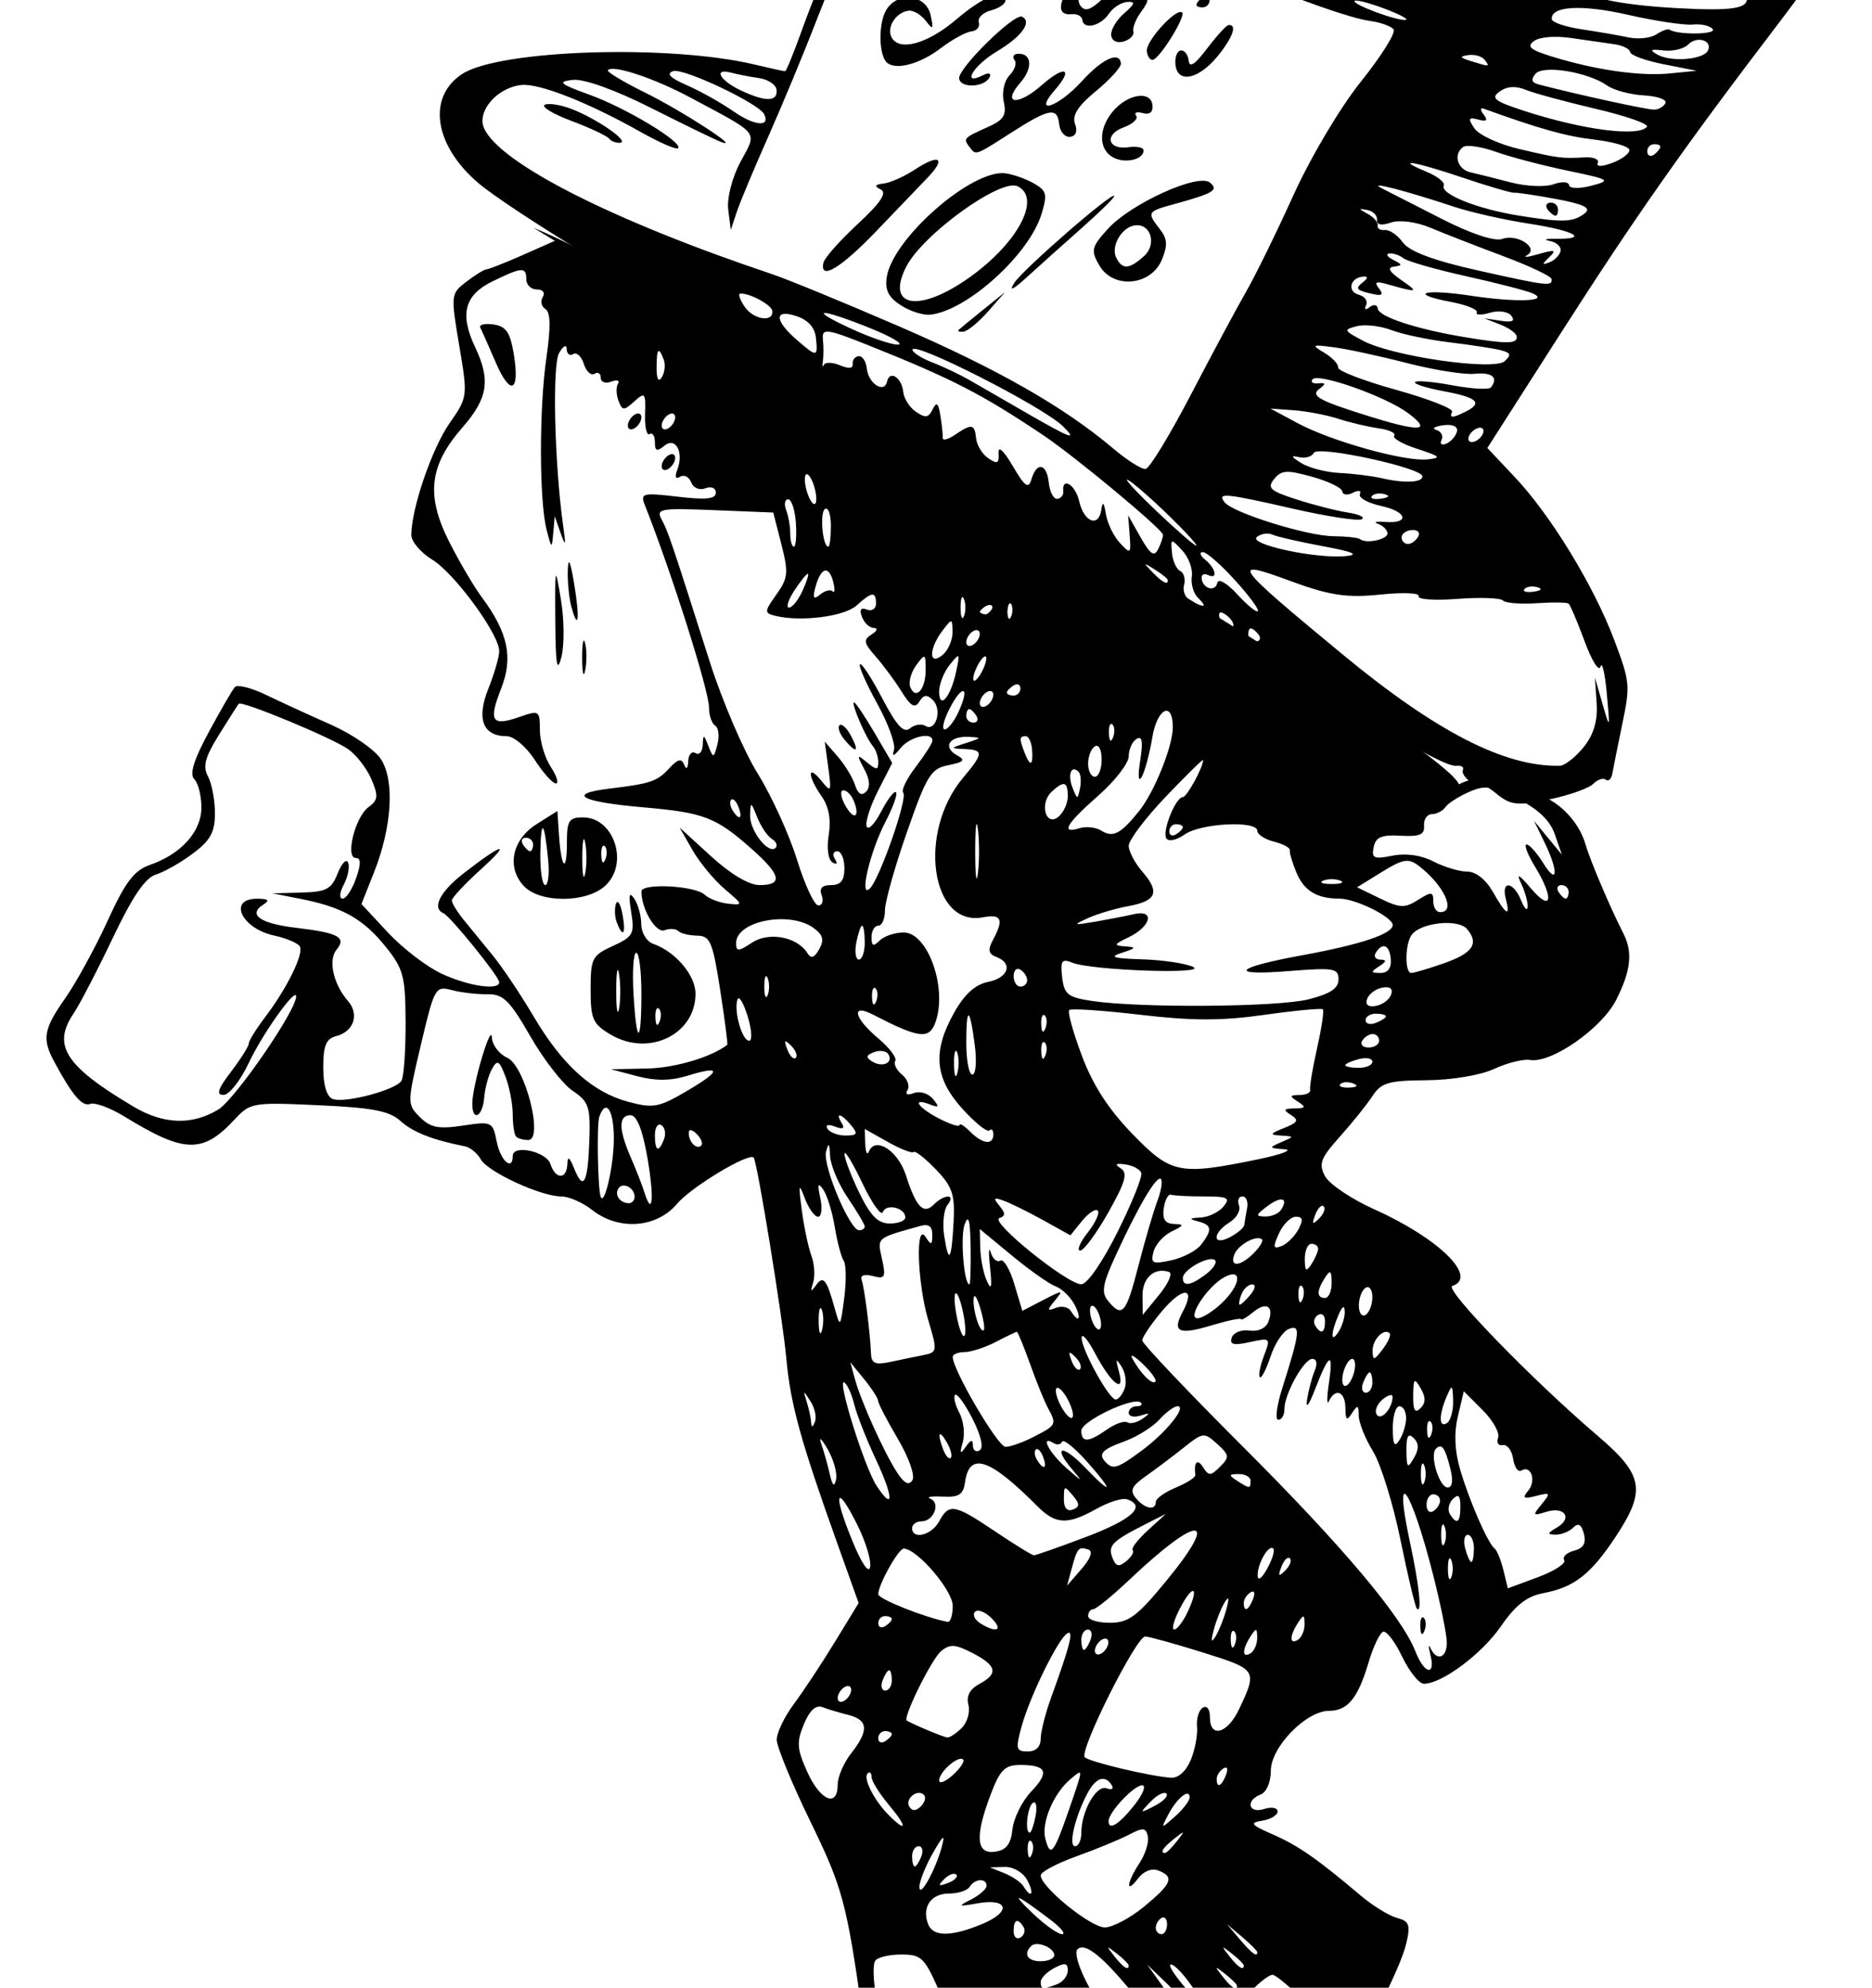
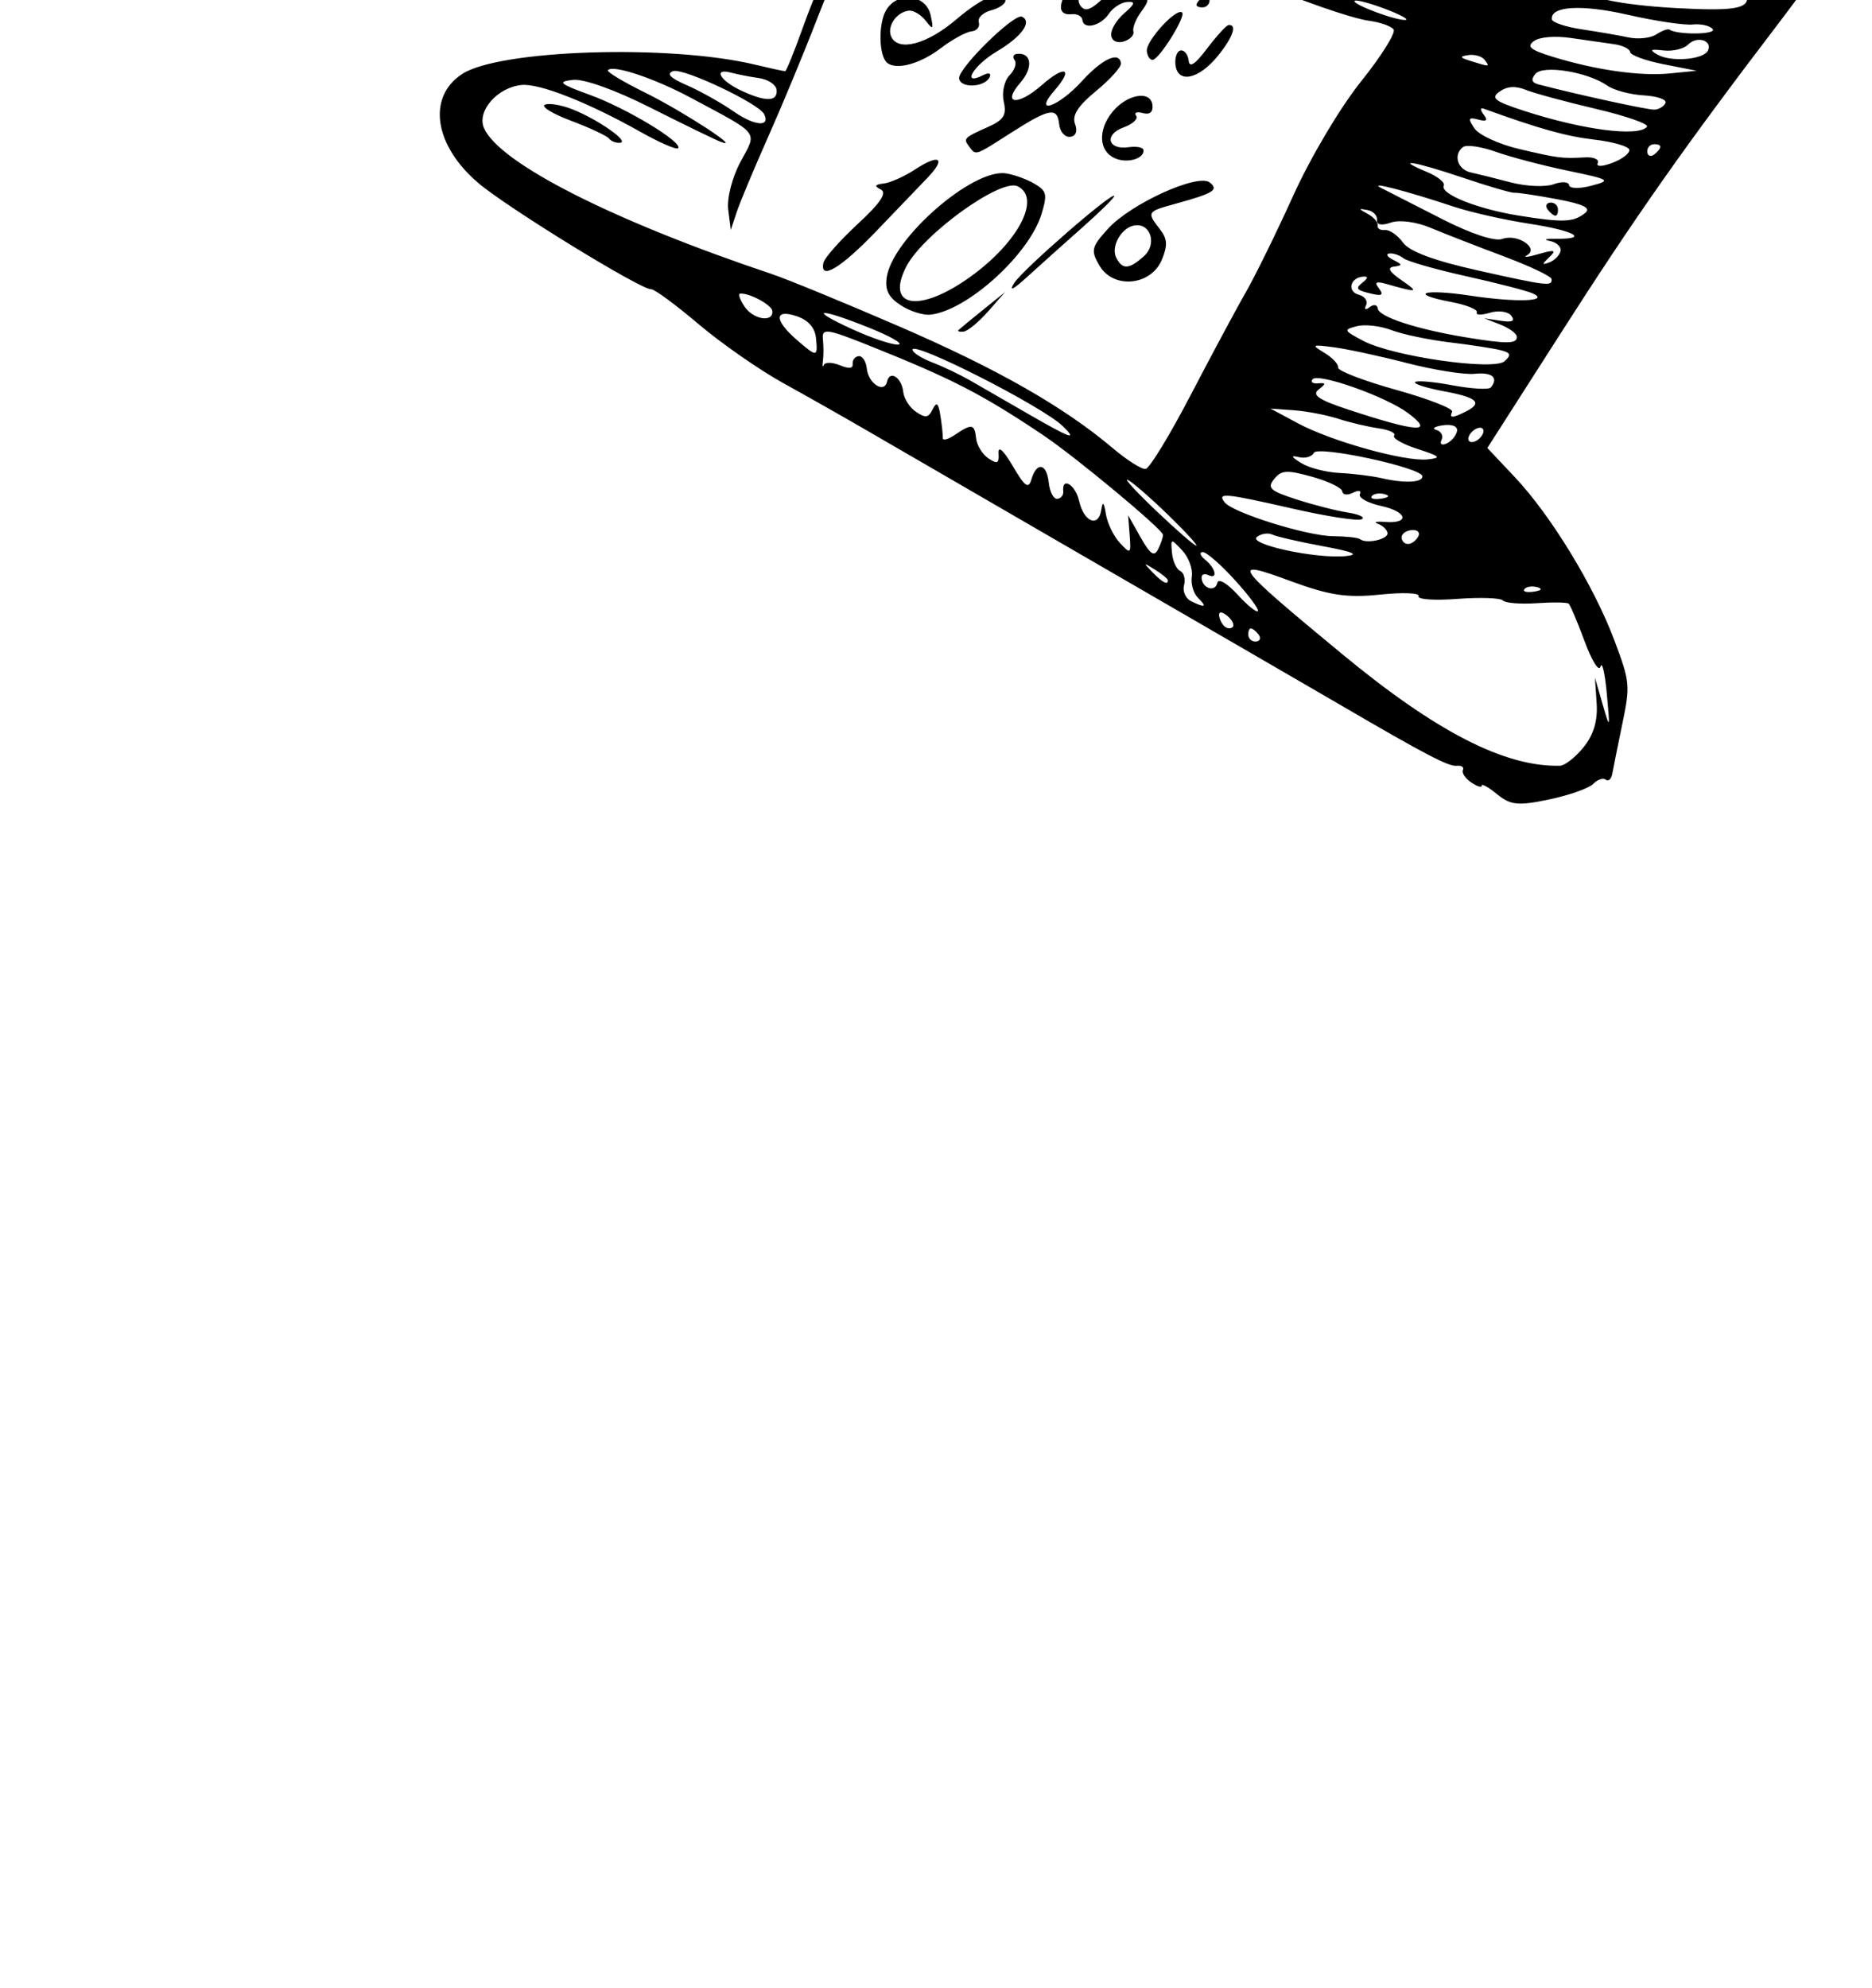
<svg xmlns="http://www.w3.org/2000/svg" xmlns:ns1="http://sodipodi.sourceforge.net/DTD/sodipodi-0.dtd" xmlns:ns2="http://www.inkscape.org/namespaces/inkscape" id="Layer_1" ns1:docname="had hatter2.svg" xml:space="preserve" ns1:version="0.32" version="1.0" ns2:version="0.44.1" viewBox="0 0 417.051 442.837" ns1:docbase="C:\Documents and Settings\ryan\Desktop">
  <ns1:namedview id="base" bordercolor="#666666" ns2:pageshadow="2" guidetolerance="10.0" pagecolor="#ffffff" gridtolerance="10.0" ns2:zoom="1.2039611" objecttolerance="10.0" borderopacity="1.0" ns2:current-layer="Layer_1" ns2:cx="315.96978" ns2:guide-bbox="true" ns2:cy="213.70012" ns2:window-y="-4" ns2:window-x="-4" ns2:window-height="968" ns2:pageopacity="0.0" ns2:window-width="1280" showguides="true" />
-   <path id="path2662" ns1:nodetypes="cssscccscccsssssssssssssssssssscccssssssssssssssssssssssscccsssssssssssscccssssssssscccssssssssssssssssssssssssssssssssssscccssssssssssssssssssssssssssccccsssssssssssssssssssssssssssssssssssssssssssssssccsscccccccssccssccsssssccsssssssccssccssccssccssssssssssccssccsssssssssssccsssccssccssssscccccsssssccssssssccsssccssccsssccssccsssssssssccccsssccssssscccsssccssssccssscccsccsssccssssccssssccsssccssccccsccssccsssccssccssccssccsscccccccssccssssssccssccsssccssssssssccsscccccsccssccsssccssccssssccssccssccssssccssccsssccssccssccssccssccsssssccssccssccssssssssccssssccsssccssssssccsssccsssccsssssssssssssssssssssssssssssssssssccssccsssccssccsssccssccsssccssccsssccssccssccsssccssssccssccssssssssssssscccssccccccccccssccssccssccsscccccssccsssccsssssssssssccssccssccssccsssccssssssssccsssccsssccscccssccsssssccssccssccssccssccssssccssccssccssssssccsssssssccsssccsssssssccssccsssccssccsssccssccssccsssssccsssccssccsssccssccsssssssssccssccssccssccssccssccsssccssccsssssssssssccscccsssscccsssccssccsssccsssscccccccsssccssccssccssccssssssscccssssccssccsssccssssssssssccssccsscccsssssccsssccsssssccssssccsssssccssccssccssccsssccssccssssssssssssccssssssssccssssssssssssssssccssccssccsssssssssssssssssssssssssssssssccssssccssssssssssssssssssscccssssssssssssssssssccssccssccssccssccsssccssccssccsssccssccssccsssccssccssssssssssssssssssssssssssssccsssccssccsssccssssccsssccssssccsssccsscccsccssssssscccccsssssssssssccsssssssscccssssssscccssssssssssssssssssssssssssscccsssssccssccsssccssccssccsssccsssssssssccsssccssccssccssccssccsssccssccssccssccsssccsssccssccssccsssccsssccssccsssccssccccccccsssccsssccssssccssccsssccsssccssccsssssssccssccssccssccsscccccsssccssccssccssccsssccssccssccssccsssccsssccsssc" style="fill:black" d="m245.73 559.7c-16.63-3.41-24.99-11.43-16.52-15.83 5.58-2.9 23.75-16.63 23.75-17.95 0-0.67-2.71-0.85-6.03-0.41-10.91 1.46-6.59-4.25 4.84-6.39l5.54-1.04-4.01-3.44c-3.45-2.97-3.72-3.79-1.99-5.89 2.81-3.38 7.6-3.03 11.74 0.85l3.49 3.28 3.69-3.48c2.37-2.22 4.81-3.18 6.79-2.66 2.72 0.71 3.09 0.11 3.09-5.09 0-5.36-2.04-8.08-3.27-4.36-0.53 1.56-4.35 2.77-12.93 4.08-2.69 0.42-4.52 1.36-4.06 2.1s-1.27 1.34-3.83 1.34-7.07 1.01-10.01 2.24c-2.95 1.23-11.13 3.32-18.2 4.64-7.06 1.32-15.57 3.37-18.91 4.55-6.56 2.31-14.48 2.77-17.18 0.99-0.93-0.61-2.16-2.65-2.75-4.52-1.32-4.23 3.81-13.11 9.19-15.93 2.6-1.36 5.31-5.81 8.91-14.61 5.25-12.82 6.49-19.58 3.58-19.58-0.87 0-1.17-0.68-0.66-1.51 0.56-0.91-1.49-1.51-5.19-1.51-7.37 0-11.68-3.69-12.68-10.85-3.48-24.72-4.42-28.22-11.6-42.94-4.11-8.45-7.48-16.63-7.48-18.19 0-1.55 1.74-5.17 3.87-8.02 2.12-2.86 6.23-9.07 9.12-13.81l5.26-8.62-4.74-13.25c-8.19-22.9-10.44-31.05-11.36-41.14-0.83-9.19-6.51-44.05-7.29-44.85-1.13-1.15-13.95 6.59-17.07 10.3-4.55 5.42-13 6.03-18.91 1.37-2.11-1.66-5.2-3.01-6.87-3.01-4.53 0-16.38-5.46-17.95-8.28-0.76-1.36-2.35-2.66-3.53-2.89-7.199-1.42-11.576-3.14-14.329-5.63-2.488-2.26-6.226-2.98-18.257-3.52-14.72-0.68-15.226-0.59-18.737 3.19-7.099 7.63-11.165 7.52-24.483-0.65-3.187-1.95-6.629-3.23-7.648-2.84-1.788 0.69-3.937-1.82-8.002-9.34-2.799-5.17-2.435-7.28 2.47-14.28 2.419-3.45 6.644-11.19 9.39-17.18 3.98-8.7 5.901-11.22 9.485-12.47 6.956-2.43 11.41-7.42 11.41-12.78 0-2.59-0.712-5.43-1.582-6.3-1.104-1.1-0.131-4.27 3.219-10.48 2.64-4.89 5.255-9.41 5.81-10.03 0.555-0.63 3.687 0.15 6.96 1.74 3.272 1.58 9.795 4.57 14.495 6.65s9.686 5.52 11.081 7.65c3.116 4.75 2.48 15.14-1.547 25.28l-2.785 7.01 5.925 6.37c3.258 3.5 8.638 7.62 11.956 9.16 5.959 2.77 12.819 3.78 12.819 1.89 0-1.24-10.87-14.68-12.416-15.36-2.645-1.14-0.807-4.79 4.496-8.91 8.74-6.8 10.9-7.27 3.77-0.82-3.52 3.19-6.41 6.28-6.41 6.87s1.19 2.53 2.64 4.32 4.37 5.36 6.48 7.93c2.11 2.58 6.18 8.66 9.05 13.51 6.44 10.92 13.11 16.94 21.12 19.1 5.56 1.49 6.8 1.27 12.95-2.33 7.86-4.61 7.96-5.84 0.28-3.48-3.77 1.16-7.14 1.19-11.24 0.1l-5.84-1.54 7.99-0.16c6.24-0.12 14.32-2.5 17.93-5.28 0.16-0.12-0.55-5.64-1.58-12.25-1.66-10.7-2.22-12.03-5.1-12.07-1.79-0.03-3.69-0.49-4.23-1.03s-1.92-0.62-3.07-0.18c-1.91 0.73-5.15-4.72-5.15-8.64 0-1.91 11.93-1.31 14.09 0.72 0.96 0.9 3.32 1.8 5.25 2.01 3.41 0.37 3.39 0.28-0.75-3.24-2.35-1.99-5.58-5.89-7.18-8.67l-2.9-5.06 7.02 6.41c4.37 3.99 8.45 6.41 10.82 6.41 5.24 0 4.77-2.25-1.67-7.96-8.1-7.19-10.66-8.18-24.32-9.37-13.91-1.21-17.14-3-7.5-4.16 9.25-1.12 10.63-1.59 13.4-4.58 1.87-2.03 2.68-2.22 3.27-0.76 0.48 1.21 0.83 0.91 0.9-0.78 0.07-1.5 0.8-2.31 1.63-1.79 0.83 0.51 1.55-0.3 1.61-1.8 0.1-2.47 0.22-2.45 1.26 0.21 1.09 2.8 1.19 2.78 2.01-0.38 0.48-1.82 0.25-3.69-0.5-4.15-0.75-0.47-1.37-2.26-1.37-3.99 0-3.81-8.31-30.04-14.37-45.34-0.96-2.44-0.29-2.59 7.41-1.68 6.29 0.74 8.47 0.51 8.47-0.88 0-1.07-1-1.5-2.32-0.99-1.31 0.51-2.68-0.07-3.17-1.34-0.47-1.22-1.58-1.78-2.46-1.23-1.01 0.62-1.25 0.05-0.64-1.52 1.52-3.98-0.36-7.48-2.89-5.379-1.64 1.359-2.09 1.179-2.09-0.804 0-1.395-0.53-2.207-1.18-1.805-0.65 0.401-1.11-1.595-1.01-4.437 0.16-4.779-0.02-4.992-2.4-2.838-2.33 2.104-2.67 2.091-3.52-0.134-0.52-1.355-0.57-3.073-0.11-3.818s-0.22-0.95-1.5-0.456c-1.29 0.495-2.34 0.109-2.34-0.861 0-0.967-0.63-1.369-1.4-0.893s-1.84-0.512-2.37-2.195c-0.54-1.683-1.6-2.67-2.37-2.195-0.77 0.476-1.42-0.023-1.45-1.109-0.02-1.13-0.75-0.759-1.69 0.868-1.56 2.681-1.03 24.896 0.92 38.626 0.62 4.38 0.52 4.63-0.58 1.51l-1.32-3.77-0.33 3.77c-0.31 3.57-0.38 3.53-1.48-0.76-1.66-6.52-1.68-27.042-0.03-38.401 0.98-6.797 0.91-10.06-0.23-10.764-0.9-0.555-1.16-1.764-0.59-2.686 0.59-0.956 0.02-1.676-1.32-1.676-1.29 0-2.35-1.018-2.35-2.262 0-2.819-0.94-2.762-7.54 0.457-6.21 3.03-7.35 7.294-3.89 14.584 3.53 7.436 2.9 11.444-2.84 18.014-7.313 8.384-8.107 15.034-3.008 25.214 2.228 4.45 5.548 10.12 7.398 12.6 5.83 7.89 6.99 13.39 4.27 20.32-2.86 7.27-2.1 8.46 4.03 6.33 4.45-1.56 4.6-1.47 4.6 2.89 0 2.47 1.09 6.17 2.43 8.22 1.34 2.04 1.85 3.7 1.13 3.69s-2.84-2.38-4.71-5.27c-1.89-2.92-4.66-5.26-6.22-5.26-5.33 0-6.81-3.83-4.11-10.57 1.33-3.35 2.43-7.11 2.43-8.37 0-3.78-9.96-17.38-14.951-20.41-2.56-1.56-4.646-4.03-4.636-5.49 0.04-5.92 4.562-19.17 8.457-24.792 4.14-5.965 4.14-5.993 2.21-17.444-1.9-11.315-1.87-11.506 1.61-14.189 1.95-1.495 3.96-2.734 4.48-2.753 0.51-0.018 4.15-1.455 8.08-3.192l7.14-3.159-4.75-2.885c29.36 11.713 202.3 113.62 206.16 123.98 3.81-2.04 10.38-2.21 11.56-0.29 0.48 0.76 2.81 1.81 5.18 2.34 5.01 1.1 9.92 5.95 11.47 11.34 1.01 3.53 5.47 14.03 8.49 19.96 2.07 4.09 1.58 8.31-1.69 14.72-3.24 6.35-14.43 14.13-19.16 13.33-1.49-0.25-5.08 0.64-7.98 1.99-3.07 1.42-9.39 2.48-15.08 2.53-8.52 0.07-10.1 0.54-12.07 3.55-1.24 1.9-4.51 5.97-7.26 9.04-4.3 4.81-4.76 6.04-3.28 8.8 0.95 1.77 5.91 5.1 11.03 7.4 14.35 6.44 23.15 15.11 17.32 17.05-1.9 0.63 17.83 20.96 32.39 33.38 10.26 8.76 10.85 12.14 3.93 22.59-5.5 8.3-9.21 11.18-16.05 12.46-3.65 0.69-6.19 2.67-9.43 7.37-4.25 6.18-13.15 12.82-17.18 12.82-1.06 0-3.23-2.71-4.82-6.01-1.58-3.31-3.49-5.82-4.24-5.58s-2.21 3.31-3.25 6.81c-2.36 7.99-4.66 10.81-8.81 10.81-5.1 0-12.97 8.08-12.97 13.33 0 2.56-0.96 4.81-2.26 5.31-3.45 1.33-2.75 4.34 0.76 3.23 1.65-0.53 3.01-0.28 3.01 0.54 0 0.83-1.53 1.76-3.39 2.06-2.95 0.48-2.64 0.89 2.35 3.08 5.67 2.5 9.84 5.39 19.49 13.56 2.71 2.29 6.37 4.55 8.13 5.02 2.75 0.73 3.05 1.54 2.1 5.63-1.37 5.96-10.59 23.64-12.32 23.64-0.7 0-1.28 1.02-1.28 2.26s0.72 2.26 1.6 2.26 1.22 0.6 0.77 1.34c-1.21 1.96 3.22 5.14 5.34 3.84 1.14-0.71 1.41-0.48 0.73 0.62-1.3 2.11 4.95 4.76 11.23 4.76 11.18 0 11.43 15.5 0.44 27.25-3.59 3.84-6.54 8.07-6.54 9.38 0 1.32-0.68 2.81-1.51 3.33-0.82 0.51-1.53 2.76-1.55 4.99-0.03 2.23-1.05 5.37-2.26 6.98-1.22 1.61-2.22 4.16-2.22 5.66s-0.56 2.72-1.25 2.72-5.61 4.11-10.93 9.13c-13.42 12.65-18.83 16.06-29.29 18.48-7.52 1.74-10.64 1.76-18.54 0.14zm4.91-8.04c0.48-0.77 0.29-1.76-0.42-2.19-0.7-0.44-1.28 0.19-1.28 1.4 0 2.54 0.48 2.76 1.7 0.79zm5.34-0.62c0-0.29-1.53-1.82-3.39-3.4l-3.4-2.87 2.88 3.39c2.7 3.19 3.91 4.08 3.91 2.88zm-15.5-4.13c-3.14-1.66-6.49-2.53-7.45-1.93-1.04 0.64 0.68 1.83 4.19 2.92 8.72 2.69 9.68 2.4 3.26-0.99zm16.17-2.38c-4.49-3.29-5.97-2.3-2.04 1.37 2 1.87 3.9 2.78 4.22 2.02s-0.66-2.28-2.18-3.39zm6.87 0.28c0-1.07-8.98-5.51-14.12-6.98-2.9-0.83-5.2-0.7-6.5 0.37-3.11 2.59-2.37 4.31 1.86 4.31 2.19 0 3.46-0.65 2.93-1.51-1.59-2.56 4.27-1.65 9.04 1.41 4.58 2.93 6.79 3.71 6.79 2.4zm9.84-8.29c-1.49-1.64-3.97-3.38-5.51-3.87-4-1.27-3.51-3.58 0.57-2.7 3.31 0.7 3.32 0.66 0.47-1.65-3.25-2.63-7.59-3.24-6.12-0.86 0.52 0.84-0.12 1.93-1.41 2.42-3.18 1.22-1.46 3.59 2.63 3.64 1.81 0.01 5 1.36 7.07 2.98 4.84 3.79 5.7 3.8 2.3 0.04zm-18.13-1.55c2.54-1.09 2.26-1.31-1.8-1.4-2.65-0.06-5.23 0.57-5.74 1.4-1.12 1.81 3.33 1.81 7.54 0zm2.68-7.56c1.43-1.66 2.59-3.37 2.59-3.78 0-1.39-5.96 2.97-6.7 4.9-1.12 2.92 1.19 2.29 4.11-1.12zm12.43-2.42c-1.34-1.34-2.9-1.99-3.45-1.43-0.56 0.56-0.02 1.65 1.2 2.42 3.56 2.25 4.91 1.66 2.25-0.99zm30.12-2.08c2.17-0.83 3.54-2.19 3.02-3.02-0.51-0.83-0.29-1.51 0.49-1.51 0.79 0 1.72-1.96 2.07-4.37 0.59-4 0.19-4.45-4.73-5.26-9.98-1.65-18.19-1.1-18.19 1.23 0 1.48 2.6 2.48 8.32 3.19 8.05 1.01 10.11 2.25 10.75 6.46 0.2 1.32-0.55 1.64-2.22 0.95-5-2.08-13.96-4.08-14.74-3.3-0.45 0.45 0.08 2.23 1.17 3.97 2.17 3.47 7.6 4.11 14.06 1.66zm-15.83-0.86c0-1.48-4.23-5.18-5.92-5.18-2.25 0-2.03 4.11 0.27 5.04 2.67 1.08 5.65 1.15 5.65 0.14zm-72.15-10.54c4.76-0.1 10.62-5.3 8.97-7.96-1.09-1.76-15.38-6.63-16.42-5.6-0.31 0.32 2.59 1.98 6.45 3.68 3.88 1.72 6.6 3.8 6.07 4.65-0.52 0.85-1.63 1.55-2.46 1.55s-1.2-0.51-0.81-1.13c0.38-0.63-0.76-1.25-2.55-1.39s-6.44-0.74-10.34-1.32c-6.8-1.02-7.12-0.9-8.1 3.01-0.57 2.23-0.43 4.64 0.3 5.35 2.06 2 10.14 2.52 12.48 0.8 1.17-0.85 4.05-1.59 6.41-1.64zm61.6 0.75c0-0.88-0.68-1.18-1.51-0.66-0.83 0.51-1.51 1.23-1.51 1.59 0 0.37 0.68 0.67 1.51 0.67s1.51-0.72 1.51-1.6zm12.34-6.97c-1.09-0.44-2.39-0.38-2.89 0.12s0.39 0.86 1.98 0.79c1.76-0.07 2.12-0.43 0.91-0.91zm-46.13-4.25c4.53-2.07 9.17-3.77 10.3-3.77s2.44-1.02 2.92-2.26c0.59-1.55 3.02-2.26 7.7-2.26 7.09 0 9.39-2.32 3.44-3.46-3.34-0.65 7.53-1.77 12.82-1.32 4.83 0.4 2.72-2.56-2.26-3.18l-4.9-0.61 4.87-0.24 4.88-0.24-2.81-4.62c-2.63-4.33-3.43-4.64-12.79-4.98-8.6-0.31-9.99 0-9.99 2.25 0 3.35-10.08 11.78-15.41 12.89-2.55 0.53-5.4 2.92-7.52 6.33-1.87 3.01-3.96 6.32-4.64 7.36-2.05 3.14 4.37 2.23 13.39-1.89zm69.98 0.74c1.4-2.6 1.04-3.25-2.47-4.59-2.25-0.85-8.55-1.35-14.01-1.11-9.01 0.4-9.96 0.75-10.4 3.87-0.45 3.17-0.06 3.36 5.28 2.54 3.17-0.48 8.48-0.23 11.79 0.57 3.32 0.8 6.52 1.52 7.11 1.6 0.6 0.08 1.81-1.21 2.7-2.88zm-87.46-4.96c0-1.78-3.7-3.54-13.2-6.3-2.68-0.79-3.39-0.39-3.39 1.91 0 2.17 1.62 3.3 6.41 4.45 9.01 2.16 10.18 2.16 10.18-0.06zm65.12-3.59c-1.09-0.44-2.39-0.39-2.89 0.11-0.5 0.51 0.39 0.86 1.98 0.8 1.76-0.08 2.11-0.43 0.91-0.91zm34.4-11.2c0-8.19-2.23-7.39-2.41 0.86-0.07 3.7-0.75 7.63-1.5 8.74s-0.18 0.72 1.27-0.86c1.57-1.71 2.64-5.26 2.64-8.74zm-41.85 8.21c-1.03-0.42-2.73-0.42-3.77 0-1.03 0.42-0.18 0.76 1.89 0.76s2.92-0.34 1.88-0.76zm33.7-4.5c0.53-2.86 0.55-5.62 0.04-6.13-0.52-0.52-0.99 1.04-1.04 3.46-0.1 3.82-0.28 4-1.41 1.38-1.17-2.73-1.3-2.76-1.4-0.25-0.13 3.58-3.39 2.49-5.58-1.88-0.94-1.87-2.47-4.02-3.38-4.79-0.92-0.77-1.36-0.96-0.99-0.43 1.88 2.63-2.68 6.33-8.96 7.27-5.01 0.75-6.82 1.7-6.81 3.57 0.01 2.19 1.98 2.58 14.28 2.77l14.27 0.22 0.98-5.19zm-86.85 2.73c0-1.14-4.5-2.84-14.7-5.57-2.33-0.63-3.4-0.25-3.4 1.19 0 1.15 2.55 2.81 5.66 3.68 7.22 2.02 12.44 2.31 12.44 0.7zm0.59-8.42c-0.45-1.17-3.31-2.73-6.36-3.45s-5.2-1.96-4.79-2.76c1.03-1.98 10.15-0.98 15.27 1.66 5.57 2.88 6.26 2.74 4.31-0.89-0.9-1.68-2.38-2.59-3.3-2.03-1.15 0.72-1.37-0.44-0.71-3.75l0.95-4.78-4.11 2.11c-2.26 1.15-6.22 2.55-8.8 3.11-5.11 1.1-9.82 7.97-6.24 9.08 1.04 0.32 3.92 1.27 6.4 2.1 6.46 2.15 8.32 2.05 7.38-0.4zm56.89 0.78c-1.65-1.05-1.44-1.53 0.99-2.3 1.7-0.54 3.95-2.02 5.01-3.3 1.21-1.46-0.13-1.1-3.64 0.96-5.17 3.06-6.21 6.03-2.07 5.98 1.17-0.02 1.07-0.48-0.29-1.34zm-0.93-13.52c4.81-2.98 14.32-11.71 14.32-13.15 0-1.42-13.22-14.19-14.69-14.19-0.75 0-2.89 1.62-4.75 3.6-1.87 1.99-6.33 4.43-9.92 5.44l-6.53 1.82 7 9.65c3.84 5.31 7.68 9.65 8.52 9.64 0.84 0 3.56-1.26 6.05-2.81zm-34.84-6.42c-3.66-9.48-5.46-11.12-9.46-8.63-3.62 2.27-4.1 4.91-1.32 7.32 3.25 2.83 12.42 8.74 12.88 8.32 0.24-0.23-0.7-3.38-2.1-7.01zm-24.02 2.17c2.93-1.39 5.33-3.05 5.33-3.68 0-0.62-1.87-0.16-4.15 1.03s-5.67 2.16-7.54 2.17c-1.87 0-3.39 0.69-3.39 1.52 0 2.23 3.73 1.83 9.75-1.04zm-15.27-18.28c-3.76-8.72-4.35-9.33-8.97-9.33-2.72 0-5.33 0.63-5.81 1.41-1.06 1.71 0.52 12.45 2.23 15.22 1.33 2.15 13.58 4.51 15.44 2.98 0.63-0.52-0.67-5.14-2.89-10.28zm45.36 6.34c1.93-0.75 1.19-2.35-3.91-8.45-6.08-7.25-9.62-9.91-11.16-8.37-1.15 1.15 2.1 8.62 5.79 13.3 3.49 4.42 5.21 5.08 9.28 3.52zm-17.22-5.12c1.82-1.18 1.61-1.46-1.14-1.48-1.86-0.02-3.39 0.65-3.39 1.48 0 1.89 1.6 1.89 4.53 0zm21.96-4.19l-4.26-4.1 3.48 4.88c1.91 2.69 3.83 4.53 4.26 4.1s-1.13-2.63-3.48-4.88zm4.95-0.31c-1.83-2.48-3.66-4.18-4.07-3.77-0.68 0.68 5.63 8.27 6.87 8.27 0.29 0-0.96-2.03-2.8-4.5zm-29.3 0.57c1.31-0.5 2.39-1.88 2.39-3.07 0-1.68-0.66-1.8-3.02-0.54-1.66 0.89-3.02 2.27-3.02 3.07 0 1.7 0.45 1.77 3.65 0.54zm40.08 0.35c0-0.32-1.18-1.5-2.64-2.64-2.39-1.88-2.44-1.82-0.56 0.57 1.97 2.51 3.2 3.31 3.2 2.07zm-24.12-4.53c0-0.31-1.19-1.5-2.64-2.64-2.39-1.87-2.45-1.82-0.57 0.57 1.97 2.51 3.21 3.31 3.21 2.07zm25.63 0c0-0.31-1.19-1.5-2.64-2.64-2.39-1.87-2.44-1.82-0.57 0.57 1.97 2.51 3.21 3.31 3.21 2.07zm-42.22-2.28c0-1.7-3.92-3.28-5.13-2.07-1.82 1.81-0.83 3.41 2.11 3.41 1.66 0 3.02-0.6 3.02-1.34zm45.24-0.68c0-0.29-1.53-1.82-3.4-3.4l-3.39-2.87 2.87 3.39c2.7 3.19 3.92 4.08 3.92 2.88zm-52.09-5.62c-1.29-2.09-2.2-1.7-2.2 0.95 0 1.29 0.69 1.92 1.53 1.4 0.85-0.52 1.15-1.58 0.67-2.35zm-9.11-0.7c6.49-2.71 5.72-5.78-1.15-4.56-4.35 0.77-4.46 0.7-1.36-0.89 1.86-0.96 3.39-2.32 3.39-3.02 0-1.77-2.63-1.61-3.77 0.23-0.51 0.83-2.61 1.5-4.66 1.5-3.96 0-6.03 3.06-4.6 6.79 1.11 2.89 5.17 2.87 12.15-0.05zm15.03-0.97c-7.67-5.8-9-6.28-3.95-1.44 2.71 2.6 5.69 4.72 6.61 4.72 0.93 0-0.27-1.48-2.66-3.28zm26.06 1.09c0-1.21-0.56-1.85-1.25-1.42-0.7 0.42-1.26 1.41-1.26 2.19s0.56 1.42 1.26 1.42c0.69 0 1.25-0.99 1.25-2.19zm-5.12-3.95c6.22-5.12 6.82-6.65 3.17-8.05-1.46-0.56-3.27 0.14-4.47 1.73-2.84 3.73-2.63 1.06 0.26-3.35 1.32-2 2.16-4.69 1.89-5.97-0.43-1.99-1.04-2.05-4.27-0.36-2.08 1.08-7.34 3.25-11.69 4.81-4.35 1.57-7.92 3.47-7.92 4.23 0 2.57 11.12 11.59 14.28 11.59 1.72 0 5.66-2.08 8.75-4.63zm-45.03-13.46c0.75-2.83 0.25-2.46-2.01 1.51-1.65 2.9-3 6.29-3.01 7.54 0 2.75 3.64-3.81 5.02-9.05zm18.99 7.54c-0.91-1.69-3.09-2.97-4.96-2.92l-3.34 0.09 3.24 1.31c1.78 0.72 3.69 2.03 4.24 2.92 1.78 2.89 2.48 1.7 0.82-1.4zm-15.8-1.22c-0.46-0.46-1.68 0-2.7 1.03-1.48 1.49-1.3 1.66 0.84 0.85 1.49-0.57 2.33-1.41 1.86-1.88zm-7.78-4.06c0.47-1.24 0.21-2.26-0.6-2.26-0.8 0-1.46 1.02-1.46 2.26 0 1.25 0.27 2.26 0.6 2.26 0.32 0 0.98-1.01 1.46-2.26zm24.49-3.36c-0.5-0.5-0.86 0.39-0.79 1.98 0.07 1.76 0.43 2.11 0.91 0.91 0.43-1.09 0.38-2.39-0.12-2.89zm-4.19-2.67c0.27-2.49 2.15-6.27 4.17-8.4 4.14-4.36 3.49-5.93-2.45-5.93-3.4 0-4.47 1.06-6.53 6.46-3.59 9.4-3.3 13.47 0.92 12.87 2.52-0.35 3.53-1.65 3.89-5zm12.5-4.12c3.37-9.76 3.35-9.49 0.48-7.11-3.79 3.15-6.6 9.74-5.66 13.32 1.12 4.29 1.86 3.4 5.18-6.21zm24.14 6.76c1.88-2.39 1.83-2.45-0.56-0.57-2.52 1.97-3.32 3.21-2.07 3.21 0.31 0 1.5-1.19 2.63-2.64zm-21.3-1.82c0-4.87 3.36-10.81 5.63-9.94 1.14 0.43 1.65 0.12 1.15-0.7-1.48-2.39-3.53-1.73-5.38 1.74-2.78 5.18-4.35 11.85-2.8 11.85 0.77 0 1.4-1.33 1.4-2.95zm-10.19-3.79c0.39-2.05 0.13-3.37-0.58-2.93-1.25 0.77-1.88 6.65-0.71 6.65 0.31 0 0.89-1.67 1.29-3.72zm-32.65-2.42c-2.15-2.56-3.9-5.38-3.9-6.29 0-0.9-0.4-1.25-0.88-0.76-1.06 1.06 1.48 6.04 4.74 9.31 4.1 4.09 4.12 2.59 0.04-2.26zm54.64 0.03c1.93-2.44 2.72-4.44 1.75-4.44-1.81 0-7.38 5.9-7.47 7.91-0.1 2.31 2.32 0.84 5.72-3.47zm12.33-1.75c0-2.12-2.81 0.13-4.74 3.8-1.72 3.29-1.71 3.29 1.5 0.44 1.78-1.58 3.24-3.49 3.24-4.24zm-59.19-0.56c-1.44-1.43-4.32 0.89-3.25 2.63 0.64 1.03 1.48 1 2.57-0.08 0.89-0.89 1.19-2.03 0.68-2.55zm54-0.28c-0.5-0.51-2.09 0.31-3.52 1.81-2.49 2.6-2.45 2.64 0.92 0.92 1.94-1 3.11-2.22 2.6-2.73zm-73.22-1.99c0-1.74 1.35-4.88 3.01-6.99 3.98-5.06 3.81-7.43-0.61-8.54-2-0.5-4.62-1.28-5.82-1.75-1.44-0.55-2.85 0.76-4.11 3.82-1.66 3.99-1.55 5.51 0.76 10.63 2.89 6.4 6.77 8.02 6.77 2.83zm27.94-5.6c-1.02-1.01-5.33 2.75-5.33 4.65 0 0.85 1.37 0.32 3.03-1.18 1.66-1.51 2.7-3.07 2.3-3.47zm58.58 3.4c0.52-1.34 0.27-1.95-0.59-1.42-0.82 0.51-1.49 1.56-1.49 2.34 0 2.17 1.08 1.69 2.08-0.92zm-7.85-3.32c0.94-2.28 1.56-5.61 1.39-7.39-0.18-1.79 0.4-3.7 1.28-4.24 0.92-0.57 1.59 0.32 1.59 2.12 0 4.77 3.91 3.69 6.5-1.8 4.11-8.7 4.04-8.83-8.01-12.6-6.22-1.95-12.03-3.56-12.91-3.58-1.99-0.03-14.79 25.54-13.46 26.9 1 1.03 14.72 4.28 19.25 4.57 1.59 0.1 3.36-1.51 4.37-3.98zm-33.44-4.71c0-1.55 1.08-5.79 2.41-9.42 4.12-11.32 5.04-15.01 3.5-14.06-2.06 1.27-8.3 13.99-10.14 20.65-1.41 5.11-1.28 5.66 1.34 5.66 1.82 0 2.89-1.05 2.89-2.83zm-33.17-1.03c0-0.37-0.68-0.67-1.51-0.67s-1.51 0.72-1.51 1.6 0.68 1.18 1.51 0.67c0.83-0.52 1.51-1.24 1.51-1.6zm15.59-1.39c1.23-1.23 1.89-3.55 1.47-5.15-0.5-1.93 0.31-3.49 2.4-4.61 4.34-2.32 3.96-4.1-1.47-6.91-3.83-1.98-5.05-2.06-7-0.44-2.14 1.78-8.62 14.91-7.64 15.49 1.56 0.92 8.15 3.67 8.98 3.75 0.56 0.06 2.03-0.9 3.26-2.13zm-24.64-8.5c0-0.83-0.68-1.09-1.51-0.58-0.83 0.52-1.5 1.61-1.5 2.44s0.67 1.09 1.5 0.58 1.51-1.61 1.51-2.44zm9.05-2.09c0-1.24-0.27-2.26-0.59-2.26-0.33 0-0.99 1.02-1.46 2.26-0.48 1.25-0.22 2.27 0.59 2.27 0.8 0 1.46-1.02 1.46-2.27zm120-5.65c-0.47-1.87-0.46-2.54 0.02-1.51 1.37 2.98 3.63 2.2 3.63-1.25 0-1.73-1.41-8.66-3.13-15.39-4.9-19.2-8.89-24.74-5.11-7.09 2.11 9.83 2.77 16.12 1.56 14.91-0.36-0.35-2-7.26-3.65-15.33-1.65-8.08-4.41-16.97-6.14-19.76-1.72-2.79-3.14-6.35-3.16-7.91-0.02-2.39-0.25-2.48-1.48-0.58-1.18 1.83-1.47 1.61-1.49-1.13-0.02-3.66-2.23-4.57-3.67-1.51-0.48 1.04-0.48-0.83 0.01-4.14 1.05-7.11 0.02-6.58-3.15 1.62-1.35 3.48-2.06 4.36-1.72 2.15 0.32-2.08 1.08-4.96 1.69-6.41 0.66-1.57 0.45-2.64-0.52-2.64-1.9 0-6.23 7.81-6.23 11.23 0 1.29-0.61 2.34-1.36 2.34s-0.34-3.22 0.92-7.16c3.91-12.29 4.11-14.11 1.45-13.09-1.31 0.5-3.15 3.27-4.1 6.16-0.96 2.88-2.03 4.95-2.38 4.6-0.36-0.36 0.05-2.49 0.91-4.75 1.53-4.02 1.47-4.08-3.15-3.07-3.61 0.8-4.55 0.56-4.02-1 0.39-1.13 2.17-1.84 3.96-1.57 1.94 0.28 3.64-0.52 4.2-1.95 1.33-3.48-0.45-4.59-3.41-2.14-1.39 1.16-2.6 1.86-2.68 1.55-0.08-0.3-3.03 0.32-6.56 1.38-7.4 2.21-8.86 1.51-6.4-3.09 2.96-5.53-0.05-5.57-4.67-0.06-2.41 2.88-4.38 5.8-4.38 6.5s10.03 11.29 22.29 23.54c22.31 22.28 35.58 38.02 38.59 45.8 1.93 4.97 4.52 5.56 3.33 0.75zm-2.26-6.28c-0.07-1.59 0.29-2.48 0.79-1.98s0.55 1.8 0.12 2.89c-0.48 1.2-0.84 0.84-0.91-0.91zm-69.49 3.46c0-0.83-0.68-1.09-1.5-0.57-0.83 0.51-1.51 1.61-1.51 2.44s0.68 1.09 1.51 0.57c0.82-0.51 1.5-1.61 1.5-2.44zm33.15-1.04c-0.02-2.2-0.22-2.24-1.48-0.29-1.91 2.96-1.91 4.95 0 3.77 0.83-0.51 1.5-2.08 1.48-3.48zm-37.13 0.47c0.48-1.25 0.22-2.27-0.59-2.27-0.8 0-1.46 1.02-1.46 2.27 0 1.24 0.27 2.26 0.59 2.26 0.33 0 0.99-1.02 1.46-2.26zm32.04-1.86c-0.5-0.5-0.86 0.39-0.8 1.98 0.08 1.76 0.43 2.12 0.92 0.91 0.43-1.08 0.38-2.39-0.12-2.89zm-1.78-4.93c0.7-2.62 0.58-3.08-0.39-1.51-0.77 1.25-1.85 3.96-2.4 6.03-0.7 2.63-0.59 3.08 0.39 1.51 0.76-1.24 1.85-3.96 2.4-6.03zm17.43 3.31c-0.02-2.2-0.22-2.24-1.48-0.29-1.91 2.95-1.91 4.95 0 3.77 0.82-0.52 1.49-2.08 1.48-3.48zm-91.96-1.14c0-0.36-0.68-0.66-1.51-0.66s-1.51 0.72-1.51 1.6c0 0.87 0.68 1.17 1.51 0.66s1.51-1.23 1.51-1.6zm22.22-0.19c-1.4-1.41-3.05-2.05-3.67-1.43s-0.12 1.75 1.1 2.53c3.67 2.32 5.3 1.62 2.57-1.1zm43.74-1.5c2.65-5.71 1.1-6.24-1.8-0.62-1.33 2.57-1.89 4.66-1.24 4.65 0.64 0 2.01-1.82 3.04-4.03zm-52.39-1.25c0-3.44-7.86-12.63-10.89-12.76-1.18-0.04-5.7 8.02-5.7 10.17 0 1.06 10.39 5.2 15.46 6.16 0.62 0.12 1.13-1.49 1.13-3.57zm47.81-5.85c11.9-14.53 6.96-14.56-8.36-0.05-3.87 3.66-7.54 6.66-8.16 6.66-0.62 0.01-1.13 0.69-1.13 1.52s2.2 1.5 4.9 1.49c4.18-0.02 6.05-1.43 12.75-9.62zm19.12 4.28c0.51-1.34 0.26-1.95-0.6-1.42-0.82 0.51-1.49 1.56-1.49 2.34 0 2.17 1.08 1.69 2.09-0.92zm69.3-8.61c-0.45-0.72 0.53-1.67 2.17-2.1 2.11-0.55 2.76-1.67 2.22-3.77-0.56-2.11-1.25-2.51-2.39-1.37-0.89 0.88-2.66 1.58-3.95 1.56-1.9-0.04-1.84-0.33 0.34-1.6 3.57-2.08 1.7-4.78-2.41-3.48-3 0.95-3.08 0.82-1.01-1.71 2.08-2.52 1.98-2.67-1.23-1.84-2.83 0.73-3.15 0.51-1.75-1.18 1.85-2.23 0.61-5.81-1.55-4.47-0.71 0.44-1.53-0.74-1.82-2.62-0.28-1.88-1.32-3.25-2.31-3.05-0.99 0.19-1.45-0.54-1.04-1.62 0.42-1.09-1.13-3.87-3.44-6.18l-4.2-4.2-1.32 5.61c-0.89 3.73-0.71 7.7 0.51 11.85 2.06 6.99 6.16 16.4 7.65 17.55 0.54 0.41 1.43 2.59 1.98 4.82l0.99 4.08 6.69-2.48c3.67-1.36 6.31-3.07 5.87-3.8zm-106.03-2.36c-2.16-0.72-2.44-0.4-3.7 4.26l-1.02 3.77 3.23-3.72c2.04-2.36 2.59-3.94 1.49-4.31zm41.22-0.21c-1.01-1.02-3.52 3.29-3.49 5.98 0.02 1.31 0.91 0.68 2.12-1.5 1.15-2.08 1.76-4.09 1.37-4.48zm39.66 2.59c-0.42-1.04-0.76-0.19-0.76 1.88 0 2.08 0.34 2.93 0.76 1.89s0.42-2.73 0-3.77zm-132.34-7.9c-4.71-9.43-5.51-7.23-1.21 3.32 2.12 5.22 3.76 7.67 4.07 6.09 0.29-1.44-1-5.68-2.86-9.41zm96.37 7.48c-0.47-0.46-1.31 0.37-1.88 1.86-0.82 2.15-0.64 2.32 0.85 0.85 1.03-1.03 1.49-2.24 1.03-2.71zm-35.02-1.84c-0.38-0.38 1.13-2.35 3.36-4.39l4.05-3.69-4.52 2.29c-7.44 3.76-8.45 4.77-7.42 7.45 0.77 2.01 1.44 2.18 3.11 0.8 1.16-0.97 1.81-2.07 1.42-2.46zm76.02-0.38c0-1.66-0.61-3.02-1.37-3.02-0.75 0-1.01 1.36-0.57 3.02 0.43 1.66 1.05 3.02 1.36 3.02 0.32 0 0.58-1.36 0.58-3.02zm-86.33-2.58c10.22-3.88 13.46-6.87 9.05-8.36-1.04-0.35-4.11 0.61-6.83 2.14-6.46 3.62-9.07 3.49-13.16-0.62-10.63-10.68-15.12-12.18-16.09-5.37-0.4 2.82-1.35 3.44-5.01 3.25-2.49-0.13-3.72 0.08-2.73 0.47 2.36 0.93 0.76 5.04-1.96 5.04-1.15 0-2.1 0.68-2.1 1.51 0 2.68 4.37 1.59 6.03-1.51 2.19-4.08 3.4-3.86 12.48 2.26 4.31 2.9 8.19 5.29 8.62 5.3 0.42 0.02 5.69-1.84 11.7-4.11zm79.79-2.32c-0.42-1.04-0.76-0.19-0.76 1.88 0 2.08 0.34 2.93 0.76 1.89s0.42-2.73 0-3.77zm3.53-4.45c0-2.44-0.45-2.87-1.68-1.64-0.93 0.92-1.22 2.42-0.67 3.32 1.56 2.52 2.35 1.96 2.35-1.68zm-86.1-2.14c-2.2-2.65-2.23-2.64-2.23 0.76 0 1.73 0.78 2.55 1.98 2.09 1.51-0.58 1.57-1.26 0.25-2.85zm81.57 0.85c0-0.79-0.68-1.42-1.51-1.42s-1.5 1.05-1.5 2.35c0 1.29 0.67 1.93 1.5 1.42 0.83-0.52 1.51-1.57 1.51-2.35zm-63.33 0.27c0-0.73 2.01-2.16 4.47-3.18s4.41-2.29 4.34-2.82c-0.37-2.88 0.46-3.71 1.71-1.73 1.27 2.01 1.71 1.99 3.8-0.1 2.14-2.14 2.08-2.61-0.65-5.08-2.9-2.63-3.15-2.6-7.49 0.86-2.47 1.96-6.26 4.82-8.43 6.34-3.15 2.21-3.58 3.19-2.17 4.9 1.98 2.39 4.42 2.83 4.42 0.81zm-62.37-9.47c-2.08-4.43-4.24-9.93-4.8-12.22s-1.56-4.49-2.22-4.9c-1.75-1.08 4.47 18.86 7.17 22.98 3.92 5.97 3.83 2.62-0.15-5.86zm-10.77-2.32c-1.35-2.32-1.98-2.87-1.41-1.21 0.58 1.66 1.44 4.71 1.91 6.78 0.61 2.69 1.02 3.04 1.41 1.22 0.3-1.4-0.56-4.46-1.91-6.79zm15.68-2.24c-2.4-4.07-4.38-7.88-4.4-8.46-0.02-0.59-1.42-2.77-3.11-4.84l-3.08-3.77 1.03 3.77c1.36 4.99 6.53 16.43 9.4 20.81 1.59 2.43 2.63 2.95 3.4 1.69 0.63-1-0.81-5.08-3.24-9.2zm42.18 5.13c-2.79-3.13-5.31-5.16-5.58-4.51-0.28 0.65-1.13 0.8-1.89 0.33-3.1-1.92-1.09 2.07 2.76 5.47 3.75 3.31 3.87 3.34 1.26 0.25-4.37-5.18-2-5.47 2.91-0.35 6.17 6.44 6.57 5.58 0.54-1.19zm36.39 4.19c0-0.83-1.19-1.5-2.64-1.48-2.25 0.02-2.31 0.23-0.38 1.48 2.85 1.84 3.02 1.84 3.02 0zm38.7-3.39c-0.42-1.04-0.76-0.19-0.76 1.88 0 2.08 0.34 2.92 0.76 1.89 0.42-1.04 0.42-2.74 0-3.77zm5.82 0.75c-1.19-4.77-1.92-5.78-3.23-4.47-1.43 1.43 0.77 8.62 2.63 8.62 1.04 0 1.26-1.53 0.6-4.15zm-90.75-2.7c-0.49-1.28-1.21-2.01-1.61-1.61-0.39 0.39-0.27 1.44 0.28 2.33 1.48 2.4 2.35 1.93 1.33-0.72zm21.98-1.36c5.41-3.99 10.17-9.89 7.98-9.89-0.75 0-2.58 1.35-4.07 3s-4.99 3.82-7.77 4.83c-5.07 1.83-5.95 2.85-4.06 4.74 1.59 1.59 2.61 1.24 7.92-2.68zm60.6-2.79c-1.22-1.22-1.66-0.46-1.62 2.78 0.04 3.9 0.24 4.1 1.66 1.66 1.16-1.99 1.15-3.25-0.04-4.44zm-104.02 0.93c-1.78-3.05-2.21-2.08-0.76 1.72 0.52 1.34 1.26 2.13 1.65 1.74s-0.01-1.94-0.89-3.46zm5.82 0.73c0.01 1.09 0.7 1.56 1.52 1.05 0.91-0.56 0.28-3.3-1.61-7.02-1.71-3.35-3.46-5.75-3.88-5.32-0.43 0.42 0 2.21 0.94 3.97s1.29 4.7 0.78 6.54c-0.74 2.62-0.6 2.85 0.64 1.07 1.17-1.66 1.59-1.74 1.61-0.29zm13.67-2.01c4.96-2.56 5.03-2.71 3.03-6.39-0.78-1.44-2.57-5.84-3.97-9.78-1.41-3.94-2.73-7.16-2.94-7.16-0.2 0-2.32 1.01-4.69 2.25-2.38 1.24-5.51 2.26-6.96 2.26-1.45 0.01-2.64 0.49-2.64 1.08 0 2.9 10.06 20.03 11.76 20.04 1.08 0 3.96-1.03 6.41-2.3zm82.84-4.11c0.01-1.45-0.66-2.64-1.49-2.64-0.82 0-1.49 2.21-1.48 4.9 0.02 3.72 0.38 4.36 1.48 2.64 0.81-1.24 1.48-3.45 1.49-4.9zm-66.66 2.55c1.84-1.29 3.89-2.01 4.55-1.6 0.66 0.4 2.19 0.04 3.39-0.81 1.79-1.27 1.71-1.4-0.44-0.7-1.46 0.46-2.64 0.19-2.64-0.62 0-0.8 0.79-1.46 1.76-1.46 0.96 0 1.39-0.36 0.94-0.81-1.47-1.47-13.26 4.1-13.26 6.25 0 2.72 1.56 2.66 5.7-0.25zm72.12-1.76c-0.5-0.5-0.86 0.39-0.79 1.98 0.07 1.75 0.42 2.11 0.91 0.91 0.43-1.09 0.38-2.39-0.12-2.89zm-138.14-4.5c-1.65-2.56-1.69-2.56-0.86 0.07 0.47 1.51 0.92 3.55 0.98 4.52 0.09 1.27 0.33 1.25 0.86-0.07 0.41-1-0.03-3.04-0.98-4.52zm143.15-0.15c-0.09-3.62-0.24-3.73-1.4-1.04-1.8 4.19-1.8 7.15 0 6.03 0.83-0.51 1.46-2.76 1.4-4.99zm-85.84-0.28c-0.97-1.81-2.1-2.94-2.51-2.53-0.42 0.42 0.03 2.23 1 4.03 0.96 1.8 2.09 2.94 2.5 2.52 0.42-0.41-0.03-2.22-0.99-4.02zm72.35-0.57c0.02-0.72-0.98-0.47-2.22 0.55-1.23 1.03-1.83 2.54-1.32 3.36 0.94 1.51 3.5-1.31 3.54-3.91zm6.26-1.93c-1.42-2.44-1.62-2.23-1.66 1.67-0.04 3.24 0.4 3.99 1.61 2.78 1.2-1.19 1.21-2.45 0.05-4.45zm-65.96 0.1c0.51-1.31 0.21-3.52-0.66-4.9-1.28-2.02-1.39-1.82-0.6 1.08 1.43 5.15-1.71 2.76-5.31-4.06-1.61-3.06-2.97-4.63-3-3.5-0.08 2.53 6.11 13.78 7.59 13.78 0.59 0 1.48-1.08 1.98-2.4zm55.2-1.37c0-1.25-0.26-2.27-0.59-2.27s-0.98 1.02-1.46 2.27c-0.48 1.24-0.21 2.26 0.59 2.26 0.81 0 1.46-1.02 1.46-2.26zm-51.18-4.19c-1.94-1.85-2.95-2.34-2.25-1.09 1.9 3.38 4.34 5.81 5.09 5.08 0.37-0.35-0.91-2.15-2.84-3.99zm47.1 1.92c0.43-1.66 0.25-3.01-0.41-3.01-0.65 0-1.54 1.35-1.98 3.01-0.43 1.66-0.25 3.02 0.41 3.02 0.65 0 1.54-1.36 1.98-3.02zm-62.08-3.41c-1.49-1.48-1.66-1.31-0.84 0.84 0.56 1.49 1.41 2.32 1.87 1.86 0.46-0.47 0-1.68-1.03-2.7zm-33.88-0.44c3.14-0.63 3.17-0.88 1.13-7.69-2.47-8.21-2.93-22.21-0.61-18.62 1.24 1.92 1.46 1.85 1.48-0.47 0.02-1.89-0.79-2.52-2.61-2.01-9.97 2.78-9.66 2.52-8.6 7.36 0.91 4.11 0.68 4.52-2.05 3.81-1.92-0.5-2.85-0.16-2.47 0.91 0.63 1.77 1.89 11.76 2.08 16.45 0.08 2.1 0.98 2.48 4.25 1.79 2.28-0.49 5.61-1.18 7.4-1.53zm103.9-4.86c-1.26-1.26-3.86 1.4-3.81 3.9 0.04 2.24 0.32 2.2 2.25-0.35 1.21-1.6 1.91-3.2 1.56-3.55zm-126.52-5.26c-0.41-1.02-0.73 0.18-0.69 2.66 0.03 2.49 0.36 3.33 0.75 1.86 0.38-1.47 0.35-3.5-0.06-4.52zm31.43 0.4c-1.36-6.18-2.57-4.96-1.32 1.32 0.53 2.65 1.28 4.5 1.66 4.12 0.39-0.38 0.23-2.83-0.34-5.44zm85.07 0c-0.05-1.49-0.52-1.23-1.38 0.76-1.78 4.14-1.78 6.52 0 3.77 0.81-1.25 1.43-3.28 1.38-4.53zm-81.22-0.83c-0.73-2.44-1.38-3.31-1.46-1.93-0.14 2.81 1.47 7.7 2.27 6.9 0.29-0.29-0.08-2.52-0.81-4.97zm26.46 1.43c-0.53-1.39-1.31-2.2-1.73-1.78-0.41 0.41-0.31 1.89 0.22 3.29 0.54 1.4 1.32 2.21 1.73 1.79 0.42-0.41 0.32-1.9-0.22-3.3zm50.37 1.57c0-1.29-0.69-1.92-1.54-1.4-0.84 0.52-1.14 1.58-0.66 2.35 1.29 2.09 2.2 1.7 2.2-0.95zm-107.23-13.48c-0.55-0.83-1.45-4.23-2-7.57-0.55-3.33-1.7-7.06-2.56-8.29-1.17-1.68-1.33-1.2-0.65 1.91 0.5 2.28 0.27 4.15-0.5 4.15-0.78 0-2.11-1.87-2.97-4.15-1.32-3.51-1.42-3.11-0.66 2.64 0.49 3.73 1.45 8.31 2.14 10.17s0.86 4.57 0.39 6.03c-0.65 2.02-0.5 2.16 0.61 0.61 1.65-2.31 2.39-1.42 4.19 5.06 1.23 4.43 1.27 4.38 2.13-2.26 0.49-3.74 0.43-7.47-0.12-8.3zm51.39 9.72c-0.92-1.71-2.81-3.52-4.2-4.02-1.4-0.51-5.77-3.59-9.71-6.85l-7.16-5.91 0.11 4.28c0.06 2.36 0.72 5.65 1.47 7.31 1 2.21 1.19 1.41 0.71-3.02-0.37-3.32-0.3-4.84 0.15-3.37 0.44 1.46 1.4 2.29 2.13 1.84 0.72-0.45 2.13 1.88 3.11 5.18l1.8 6.01 4.69-2.43c4.37-2.26 4.54-2.25 2.58 0.11-1.81 2.19-1.78 2.41 0.23 1.64 1.28-0.49 2.77-0.17 3.32 0.72 1.81 2.93 2.46 1.67 0.77-1.49zm32.74-0.18c4.35-4.08 4.82-8.09 0.69-5.88-3.76 2.01-8.44 9.16-6 9.16 1 0 3.39-1.48 5.31-3.28zm33.65-1.42c0-1.66-0.68-2.6-1.51-2.09-0.82 0.52-1.5 2.29-1.5 3.95s0.68 2.6 1.5 2.09c0.83-0.52 1.51-2.29 1.51-3.95zm-52.12-6.99c1.44-5.6 3.33-12.06 4.2-14.37s1.24-4.54 0.81-4.97c-0.91-0.91-5.05 6.09-10.06 17.02-2.98 6.49-3.27 8.27-1.68 10.18 3.15 3.8 3.99 2.81 6.73-7.86zm6.82 1.37c-3.27-1.1-5.97 1.34-5.91 5.37l0.05 4.2 3.7-4.53c2.03-2.49 3.01-4.76 2.16-5.04zm18.16 5.04c1.08-1.3 1.23-2.26 0.35-2.26-0.85 0-1.93 1.02-2.4 2.26-0.48 1.25-0.64 2.26-0.35 2.26s1.37-1.01 2.4-2.26zm11.47-1.85c-0.5-0.5-0.86 0.39-0.8 1.98 0.08 1.75 0.43 2.11 0.92 0.91 0.43-1.09 0.38-2.39-0.12-2.89zm6.6-0.79c-0.02-2.74-0.3-2.96-1.48-1.13-1.89 2.93-1.89 4.53 0 4.53 0.83 0 1.49-1.53 1.48-3.4zm-80.43-7.95c-0.09-5.99-0.46-7.42-1.33-5.07-1.01 2.72-0.16 13.4 1.07 13.4 0.21 0 0.32-3.75 0.26-8.33zm32.74-3.38c3.2-6.41 5.58-12.33 5.28-13.14s-1.9-1.66-3.56-1.88c-2.17-0.3-2.45-0.06-1 0.88 1.6 1.04 1.02 3.07-2.78 9.81-2.64 4.67-5.46 8.5-6.27 8.5s-0.06-1.8 1.67-4 2.74-4.41 2.24-4.9c-0.5-0.5-2.07 0.54-3.5 2.3l-2.59 3.2-5.95-3.31c-3.27-1.81-7.23-3.78-8.8-4.36-2.34-0.87-2.53-0.68-1.06 1.09 1.37 1.65 1.37 2.28-0.02 2.75-2.22 0.74 15.14 14.75 18.26 14.74 1.31-0.01 4.72-4.93 8.08-11.68zm19.71 9.42c1.6-1.21 2.5-2.6 2.01-3.09-1.19-1.2-7.18 2.08-7.18 3.93 0 2.02 1.76 1.74 5.17-0.84zm24.97-5.63c0.01-0.62-0.66-1.13-1.49-1.13s-1.5 1.53-1.48 3.4c0.01 2.74 0.3 2.96 1.48 1.13 0.81-1.25 1.47-2.77 1.49-3.4zm-26.06-0.95c2.54-3.33 2.4-4.36-0.69-5.17-2.09-0.55-1.98-0.73 0.57-0.86 1.77-0.1 4.06-1.2 5.09-2.44 1.61-1.95 1.01-2.26-4.34-2.26-3.42 0-6.73-0.17-7.35-0.38s-1.35 1.15-1.61 3.02c-0.35 2.42 0.3 3.42 2.26 3.49 2.36 0.09 2.29 0.32-0.52 1.68-1.79 0.87-3.61 2.9-4.03 4.52-0.68 2.6-0.22 2.81 4 1.89 2.62-0.58 5.6-2.15 6.62-3.49zm11.72 1.9c1.34-1.34 2.16-2.71 1.83-3.05-1.12-1.11-5.32 1.17-6.16 3.35-1.1 2.89 1.31 2.72 4.33-0.3zm-66.87-7.02c0.31-6.06-0.28-7.8-3.95-11.63-2.38-2.48-4.61-4.22-4.95-3.88-0.35 0.35-2.95-0.66-5.77-2.25l-5.13-2.88 0.12 3.37c0.06 1.85 0.43 2.59 0.82 1.64 1.41-3.43 6.48-0.18 8.22 5.27 2.28 7.13 3.92 8.86 6.22 6.56 2.41-2.41 5.02-2.35 3.07 0.07-0.83 1.04-1.17 4.12-0.75 6.86 1 6.55 1.64 5.59 2.1-3.13zm76.8 1.75c1.15-2.14 1.01-2.84-0.55-2.84-1.14 0-2.83 1.66-3.76 3.7-1.41 3.08-1.31 3.55 0.55 2.84 1.23-0.48 2.92-2.14 3.76-3.7zm-12.04-1.01c0.06-0.59 0.34-2.26 0.62-3.71 0.28-1.46-0.19-2.64-1.03-2.64-0.85 0-1.19 0.89-0.77 1.99s-0.53 2.8-2.1 3.78c-3.95 2.47-3.82 5.4 0.15 3.27 1.65-0.88 3.06-2.09 3.13-2.69zm-84.56 0.35c0-0.46-1.7-3.33-3.77-6.38-2.08-3.05-3.85-7.26-3.95-9.34-0.13-2.92-0.34-3.14-0.9-0.94-0.79 3.07 5.29 17.5 7.37 17.5 0.68 0 1.25-0.38 1.25-0.84zm9.04-2.02c0-2.16-4.26-3.18-4.99-1.21-0.37 0.99-2.45-1.93-4.61-6.49-2.17-4.56-3.94-7.46-3.95-6.45-0.01 1.02 1.48 4.92 3.3 8.67 2.51 5.16 4.16 6.83 6.79 6.83 1.9 0 3.46-0.61 3.46-1.35zm93.21-2.46c-0.47-0.47-1.31 0.37-1.88 1.86-0.82 2.15-0.64 2.32 0.85 0.84 1.03-1.02 1.49-2.24 1.03-2.7zm-9.45 0.69c1.64-2.66-0.09-3.03-3.19-0.68-2.55 1.93-2.6 2.2-0.36 2.24 1.41 0.03 3-0.67 3.55-1.56zm-144.07-2.82c0-2.05-2.66-3.4-3.63-1.84-0.9 1.46 0.41 3.25 2.37 3.25 0.69 0 1.26-0.63 1.26-1.41zm2.83-8.86c-1.09-6.18-2.36-9.33-3.75-9.33-2.68 0-2.67 3.12 0.05 9.37 1.19 2.73 2.56 6.24 3.05 7.81 1.85 5.85 2.23 1.16 0.65-7.85zm-7.46-3.67c0.1-6.65-1.74-9.64-3.24-5.28-0.58 1.67-0.34 15.78 0.29 17.72 0.78 2.38 2.86-6.38 2.95-12.44zm-5.45-0.09c0.25-7.47-0.13-8.59-3.71-11-2.2-1.47-6.44-6.93-9.43-12.13-4.63-8.05-6.06-9.45-9.58-9.39-2.28 0.04-5.85-0.38-7.93-0.92-3.662-0.96-3.865-0.6-6.888 12.2-3.072 13.01-3.075 13.24-0.22 16.09 2.356 2.36 4.133 2.71 9.548 1.9 6.51-0.98 6.68-0.9 7.58 3.62 0.85 4.23 3.56 6.61 3.56 3.13 0-2.62 7.51-0.99 8.4 1.82 1.1 3.45 3.64 3.48 3.76 0.04 0.07-1.91 0.5-1.64 1.54 0.98 2.05 5.12 3.04 3.25 3.37-6.34zm-16.31-0.79c-0.42-0.42-0.76-2.64-0.76-4.93 0-2.3-0.72-6.09-1.61-8.42-1.38-3.64-1.81-3.89-3.02-1.73-0.78 1.39-1.56 4.27-1.73 6.41-0.36 4.32-2.7 5.43-2.65 1.25 0.04-4.09 4.2-18.11 4.36-14.68 0.07 1.67 1.62 3.7 3.43 4.52 3.97 1.8 8.19 18.33 4.67 18.33-1.07 0-2.28-0.34-2.69-0.75zm165.12 5.08c5.39-1.11 8.1-2.14 6.03-2.28-3.48-0.23-3.54-0.35-0.75-1.55 3.01-1.29 3.01-1.29 0-1.49-2.63-0.18-2.54-0.4 0.71-1.7 3.05-1.21 3.33-1.74 1.51-2.89-1.81-1.15-1.66-1.42 0.79-1.46 2.5-0.03 2.63-0.29 0.76-1.5-1.94-1.25-1.88-1.47 0.37-1.49 1.45-0.01 2.51-0.53 2.35-1.15-0.16-0.63 0.54-4.8 1.54-9.27 1.01-4.48 1.59-8.38 1.3-8.67-0.3-0.29-6.15 0.26-13.02 1.23-9.55 1.35-16.03 1.35-27.63-0.01-8.34-0.98-15.48-1.46-15.87-1.06-0.4 0.39 0.87 4.97 2.82 10.17 2.43 6.52 5.93 11.93 11.22 17.39 8.65 8.94 10.48 9.31 27.87 5.73zm-132.17-4.53c0.46-1.22 0.2-2.62-0.6-3.11-0.79-0.49-1.44 0.51-1.44 2.22 0 3.64 0.84 4 2.04 0.89zm7.29-1.13c-1.09-1.08-1.79-1.17-1.79-0.23 0 2.02 1.78 3.8 2.79 2.79 0.43-0.43-0.02-1.58-1-2.56zm66.07 0.07c0-0.96-0.4-1.36-0.88-0.88s-3.19-1.69-6.03-4.83c-6.19-6.86-6.69-12.76-1.8-21.45 2.29-4.08 4.68-6.23 7.54-6.81 4.53-0.9 5.61-4.11 1.86-5.55-1.8-0.69-1.97-1.56-0.76-3.83 2.45-4.57 1.9-5.8-2.25-5.01-11.61 2.22-14.63-18.95-4.43-31.08 4.59-5.45 4.63-6.22 0.34-6.41-3.26-0.14-3.24-0.2 0.38-1.36 3.51-1.12 3.54-1.21 0.46-1.35-4.22-0.2-5.79 2.26-2.59 4.06 2.03 1.13 1.7 1.53-1.85 2.24-3.91 0.78-4.8 2.22-9.24 14.92-2.71 7.74-4.91 15.59-4.9 17.46 0.01 1.86-0.66 3.39-1.49 3.39s-1.5 1.15-1.5 2.56c0 2 0.4 2.16 1.8 0.76 1-1 3.41-1.81 5.36-1.81 5.48 0 9.88 12.72 7 20.23-1.39 3.62-3.72 3.3-13.79-1.91-5.03-2.61-4.32 0.7 1.14 5.28 2.49 2.1 4.19 4.35 3.78 5.01-0.4 0.66 0.26 2.04 1.49 3.05 1.23 1.02 1.79 2.57 1.24 3.45-0.6 0.97-0.05 1.23 1.42 0.67 1.32-0.51 3.22 0.07 4.23 1.29 1.5 1.81 1.39 2.03-0.64 1.25-4.22-1.62-2.73 0.68 2.04 3.15 2.49 1.28 4.53 1.93 4.53 1.43 0-0.49 1.06 0.17 2.37 1.47 2.8 2.8 5.17 3.08 5.17 0.61zm-31.67-2.01c-2.22-2.68-3.66-3.02-2.1-0.49 0.74 1.19 0.26 1.44-1.5 0.77-1.54-0.59-2.21-0.39-1.67 0.49 0.51 0.82 2.33 1.5 4.04 1.5 2.59 0 2.8-0.38 1.23-2.27zm-140.99-3.53c3.735-2.28 17.341-22.04 17.341-25.19 0-2.22-7.481 8.27-10.537 14.77-1.852 3.94-4.39 7.17-5.641 7.17-1.703 0-1.282-1.3 1.674-5.18 2.172-2.85 3.948-5.67 3.948-6.27s1.596-3.18 3.547-5.75c4.988-6.56 8.792-14.31 7.807-15.91-0.458-0.74-3.03-1.82-5.716-2.4-7.32-1.59-10.366-8.24-3.753-8.2 2.519 0.02 2.858 0.36 1.315 1.34-3.491 2.21-0.658 4.19 7.348 5.14 9.421 1.12 11.283 2.12 9.004 4.87-1.912 2.3-0.715 7.7 2.528 11.41 2.602 2.97 1.335 6.82-2.581 7.84-2.283 0.6-2.911 2.1-2.911 6.98 0 3.93 0.774 6.52 2.104 7.03 2.671 1.02 14.041-1.98 15.321-4.05 0.53-0.86 0.945-6.7 0.92-12.98-0.04-10.31-0.468-11.94-4.431-16.87-4.999-6.22-9.622-8.83-18.803-10.64l-6.421-1.27 6.446-0.17c5.556-0.14 6.674-0.73 8.097-4.31 0.907-2.28 1.953-3.33 2.322-2.34 0.37 0.99-0.074 3.19-0.987 4.9-0.938 1.75-1.045 3.1-0.245 3.1 0.777 0 2.123-2.04 2.991-4.53 1.114-3.19 1.102-4.52-0.041-4.52-2.437 0-0.175-9.15 2.8-11.32 2.153-1.58 2.252-2.49 0.677-6.2-1.015-2.39-3.341-5.41-5.167-6.71-3.474-2.48-23.777-10.91-24.414-10.14-0.201 0.24-2.171 3.34-4.377 6.88-3.139 5.04-3.674 7.06-2.465 9.32 0.85 1.59 1.546 5.28 1.546 8.19 0 4.22-0.998 6.05-4.901 8.97-2.695 2.02-6.415 4.14-8.266 4.7-2.361 0.71-5.223 4.93-9.589 14.12-3.423 7.2-7.365 14.8-8.761 16.87-4.779 7.1-1.806 11.7 13.421 20.74 6.648 3.95 13.046 4.16 18.85 0.61zm252.86-5.79c-1.09-0.44-2.39-0.38-2.89 0.12s0.39 0.86 1.98 0.79c1.76-0.07 2.11-0.43 0.91-0.91zm-88.26-6.92c-0.41-1.02-0.73 0.18-0.7 2.67 0.04 2.49 0.37 3.33 0.76 1.86 0.38-1.47 0.35-3.5-0.06-4.53zm3.94-1.47c-1.13-8.8-1.91-9.06-1.91-0.63 0 3.87 0.61 7.03 1.36 7.03s1-2.88 0.55-6.4zm-19.28 1.84c-0.45-0.73-1.88-0.93-3.17-0.44-1.82 0.7-1.91 1.16-0.4 2.1 2.29 1.41 4.76 0.27 3.57-1.66zm107.84 1.69c0-0.75-1.35-1.01-3.01-0.58s-3.02 1.05-3.02 1.37 1.36 0.58 3.02 0.58 3.01-0.62 3.01-1.37zm-129.49-3.56c-1.49-1.48-1.67-1.31-0.85 0.84 0.57 1.49 1.41 2.33 1.88 1.86 0.46-0.46 0-1.68-1.03-2.7zm56.51-0.7c-0.5-0.5-0.85 0.39-0.79 1.98 0.07 1.76 0.43 2.12 0.91 0.91 0.44-1.09 0.39-2.39-0.12-2.89zm74.49-0.41c0-0.83-0.64-1.5-1.42-1.5s-1.84 0.67-2.35 1.5 0.13 1.51 1.42 1.51 2.35-0.68 2.35-1.51zm-140.69-5.47c-0.93-3.01-1.95-4.67-2.27-3.7-0.85 2.55 1.03 9.17 2.61 9.17 0.74 0 0.58-2.46-0.34-5.47zm66.2-0.15c-0.5-0.5-0.85 0.39-0.79 1.98 0.07 1.76 0.43 2.11 0.91 0.91 0.44-1.09 0.39-2.39-0.12-2.89zm76 0.19c0-0.33-1.02-0.6-2.26-0.6-1.25 0-2.27 0.66-2.27 1.46 0 0.81 1.02 1.07 2.27 0.6 1.24-0.48 2.26-1.14 2.26-1.46zm-113.69-6.22c-0.51-0.5-0.86 0.39-0.8 1.98 0.08 1.75 0.43 2.11 0.92 0.91 0.43-1.09 0.38-2.39-0.12-2.89zm96.43 2.43c4.86-1.23 6.7-2.44 6.7-4.44 0-2.49-1.04-2.66-10.93-1.87-13.9 1.11-12.36-0.74 2.93-3.53 12.98-2.38 20.07-4.75 20.07-6.72 0-1.78-8.27-5.88-11.87-5.88-5.03 0-7.9-1.75-9.6-5.86-0.9-2.17-1.55-4.39-1.45-4.92 0.11-0.54-1.48-1.4-3.52-1.92-2.05-0.51-3.72-1.6-3.72-2.41 0-2.34-12.56-1.72-16.16 0.8-1.85 1.3-3.62 1.67-4.12 0.87-0.97-1.58 2.09-9.18 3.69-9.18 0.88 0 4.52-6.64 4.52-8.25 0-0.32-3.73 3.34-8.29 8.12s-8.29 9.72-8.29 10.97 1.37 3.85 3.05 5.79c3.96 4.57 3.16 6.52-3.18 7.67-2.83 0.51-6.85 1.71-8.92 2.65-3.47 1.58-3.35 1.64 1.51 0.82 2.9-0.5 6.83-1.26 8.73-1.7 4.69-1.08 3.81 2.74-1.19 5.15-3.35 1.61-3.44 1.84-0.76 2.04 2.54 0.18 2.42 0.4-0.75 1.42-2.96 0.95-1.99 1.26 4.52 1.46 4.56 0.15 9.65 0.9 11.31 1.68 3.64 1.71-22.61 0.81-26.88-0.93-2.35-0.95-2.69-0.47-2.27 3.24 0.44 3.8 1.26 4.47 6.53 5.27 10.65 1.62 41.43 1.4 48.34-0.34zm18.44-1.1c0.43-1.3-0.29-1.84-2.01-1.51-1.48 0.29-3 1.44-3.37 2.55-0.43 1.3 0.3 1.84 2.02 1.51 1.47-0.29 2.99-1.43 3.36-2.55zm-138.91-3.62c-0.42-1.04-0.76-0.19-0.76 1.88s0.34 2.92 0.76 1.89c0.41-1.04 0.41-2.74 0-3.77zm57.81 0.46c0-0.78-0.68-1.84-1.51-2.35s-1.51 0.13-1.51 1.42 0.68 2.35 1.51 2.35 1.51-0.64 1.51-1.42zm81.01-4.61c-0.24-3.24-1.84-3.96-3.35-1.51-0.52 0.83-0.05 1.52 1.04 1.53 1.43 0.02 1.35 0.42-0.29 1.49-1.95 1.26-1.91 1.46 0.28 1.48 1.63 0.02 2.47-1.07 2.32-2.99zm11.67 0.89c6.58-2.29 8.05-4.4 5.34-7.66-1.99-2.4-10.53-1.47-12.42 1.35-1.46 2.17-1.48 8.44-0.03 8.41 0.63-0.01 3.82-0.96 7.11-2.1zm-140.26-7.92c-5.33-3.89-17.26-1.58-17.26 3.35 0 1.96 0.45 1.94 3.56-0.1 3.79-2.48 10.08-1.27 12.33 2.37 0.79 1.28 1.55 1.02 2.62-0.9 1.15-2.06 0.85-3.18-1.25-4.72zm11.39 3.26c0-2.07-0.26-3.77-0.58-3.77s-0.9 1.7-1.3 3.77-0.14 3.77 0.58 3.77c0.71 0 1.3-1.7 1.3-3.77zm126.66-9.22c0 1.34 0.68 2.43 1.51 2.43 3.69 0 0.84-6.1-4.86-10.4-2.19-1.65-3.45-1.43-8.11 1.45l-5.52 3.41 5.1 2.48c4.46 2.16 5.53 2.21 8.49 0.33 3-1.89 3.39-1.86 3.39 0.3zm16.15-0.58c-1.08-4.14 1.72-3.83 3.41 0.37 0.75 1.87 1.41 2.5 1.46 1.41s-0.62-3.46-1.49-5.27c-1.1-2.29-0.41-1.91 2.25 1.23 4.65 5.47 5.21 2.24 0.86-4.91-1.64-2.69-2.48-4.9-1.85-4.9 0.62 0 2.29 1.87 3.71 4.15 3.23 5.21 3.44 1.86 0.29-4.6l-2.35-4.82 3.1 3.77 3.11 3.77-1.57-4.53c-1.06-3.09-3.68-5.59-8.24-7.9-5.76-2.91-7.27-3.13-10.88-1.54-2.3 1.01-4.67 2.53-5.26 3.38s-1.95 1.55-3.02 1.57c-1.06 0.02-1.85 1.18-1.74 2.58 0.16 1.99-0.96 2.47-5.22 2.22-4.25-0.24-5.54 0.31-6 2.55-0.51 2.47 0.05 2.73 4.19 1.9 3.02-0.6 6.39-0.13 9.13 1.29 2.38 1.24 5.76 2.25 7.5 2.25 1.93 0 4.16 1.75 5.73 4.51 2.98 5.25 4 5.78 2.88 1.52zm-152.41-0.76c-0.59-1.54 0.09-2.26 2.1-2.26 2.17 0 2.97-1.02 2.97-3.77 0-2.07-0.72-3.77-1.59-3.77-0.88 0-1.12 0.79-0.52 1.74 0.64 1.04 0.41 1.34-0.57 0.73-0.95-0.59-1.29-3.17-0.81-6.14 0.55-3.41 0.02-6.28-1.61-8.6-3.13-4.47-3.19-7.33-0.07-3.47 2.23 2.75 2.32 2.59 1.58-2.88l-0.79-5.8 2.9 3.34c1.6 1.84 3.33 4.69 3.85 6.33 0.63 1.98 1.45 2.49 2.45 1.49 0.99-0.99 0.85-2.69-0.4-5.05-1.73-3.24-1.67-3.37 0.61-1.48 2.14 1.76 2.51 1.75 2.51-0.08 0-1.18-0.55-2.79-1.22-3.58-1.55-1.81-4.94-9.72-4.17-9.72 0.32 0 2.36 3.04 4.54 6.75l3.96 6.76-3.15 6.17c-1.73 3.4-2.88 6.97-2.55 7.95 0.33 0.97 1.78-0.5 3.22-3.27 1.43-2.77 2.93-4.72 3.32-4.33 0.4 0.4-0.66 3.35-2.34 6.57-3.46 6.66-5.96 17.29-3.48 14.87 2.21-2.17 8.51-20.26 7.43-21.34-0.5-0.5 0.76-3.09 2.8-5.76s3.71-5.3 3.71-5.84c0-2.06-5.04-0.89-7.09 1.65-1.57 1.92-1.97 2.02-1.47 0.37 0.37-1.24-1.32-5.89-3.77-10.33s-4.17-8.36-3.81-8.71c0.35-0.36 2.58 3.06 4.96 7.59 3.21 6.14 4.79 7.85 6.17 6.7 1.02-0.84 2.57-1.1 3.44-0.56 2.3 1.42 3.8-3.61 1.7-5.71-1.35-1.35-2.07-1.28-3.05 0.3-0.98 1.6-1.9 1.07-3.98-2.27-1.49-2.39-4.09-5.91-5.78-7.82-2.63-2.97-2.76-3.68-0.86-4.88 1.23-0.77 1.45-1.41 0.5-1.43-0.94-0.01-2.14-1.11-2.65-2.45-0.63-1.64-0.28-2.18 1.09-1.65 1.12 0.43 2.03-0.18 2.03-1.34 0-2.77-0.91-2.67-4.35 0.44-2.71 2.46-12.49 3.69-18.12 2.28-2.45-0.61-2.43-0.93 0.28-4.74 2.6-3.65 2.72-4.85 1.11-11.17l-1.81-7.09-13.14-0.53c-12.13-0.49-13.02-0.33-11.71 2.12 1.45 2.71 2.09 4.61 10.7 31.65 2.77 8.71 7.57 19.91 10.67 24.88 3.09 4.98 7.04 13.63 8.77 19.23s3.87 10.18 4.75 10.18c0.89 0 1.22-1.02 0.74-2.27zm5.04-34.72c-1.05-1.26-1.52-2.68-1.06-3.14 0.47-0.47 1.61 0.57 2.53 2.3 1.98 3.69 1.24 4.11-1.47 0.84zm161.38 33.97c0-0.83-0.72-1.51-1.59-1.51-0.88 0-1.18 0.68-0.67 1.51s1.23 1.51 1.6 1.51c0.36 0 0.66-0.68 0.66-1.51zm-131.61-13.95c-0.33-2.69-0.6-0.49-0.6 4.9s0.27 7.6 0.6 4.9c0.34-2.69 0.34-7.1 0-9.8zm80.72 11.44c-1.04-0.42-2.73-0.42-3.77 0s-0.19 0.76 1.88 0.76c2.08 0 2.93-0.34 1.89-0.76zm-126.64-9.3c-0.97-0.6-2.43-2.77-3.25-4.82-1.4-3.52-1.49-3.55-1.58-0.44-0.1 3.44 4.12 8.83 5.69 7.26 0.5-0.5 0.12-1.4-0.86-2zm81.78-6.12c3.49-4.34 7.63-14.68 7.57-18.89-0.09-5.83-3.52-4.01-4.58 2.44-0.59 3.56-1.64 7.5-2.34 8.74-0.76 1.35-0.9-0.13-0.35-3.62 0.67-4.26 0.44-5.59-0.82-4.81-0.96 0.59-1.74 2.33-1.74 3.87s-3.06 5.49-6.79 8.77c-7.18 6.33-8.48 8.59-4.15 7.24 1.46-0.45 3.63-0.2 4.83 0.55 2.6 1.63 4.31 0.75 8.37-4.29zm9.8 3.51c0-0.36-0.68-0.66-1.51-0.66s-1.51 0.72-1.51 1.6 0.68 1.17 1.51 0.66 1.51-1.23 1.51-1.6zm-25.63-6.88c0-3.3-0.88-3.54-3.61-0.99-2.77 2.59-1.3 7.9 1.53 5.55 1.14-0.95 2.08-3 2.08-4.56zm-73.37 2.39c-0.49-1.28-1.22-2.01-1.62-1.61-0.39 0.39-0.27 1.44 0.28 2.32 1.49 2.41 2.36 1.94 1.34-0.71zm25.74-1.23c-0.52-1.36-1.58-2.48-2.35-2.48s-0.64 1.41 0.28 3.15c1.92 3.58 3.51 3.07 2.07-0.67zm50.02-6.62c-1.62-1.62-2.48 0.65-1.34 3.55 1.06 2.71 1.14 2.72 1.67 0.1 0.31-1.52 0.16-3.16-0.33-3.65zm5.15-2.73c0-2.19-0.66-3.46-1.51-2.93-0.83 0.51-1.51 2.25-1.51 3.86s0.68 2.92 1.51 2.92 1.51-1.73 1.51-3.85zm-15.5-2.18c-0.12-1.66-0.76-3.01-1.41-3.01-1.43 0-1.47 0.53-0.27 3.64 1.25 3.26 1.95 3 1.68-0.63zm17.91-5.62c-0.5-0.5-0.85 0.39-0.79 1.98 0.07 1.76 0.43 2.11 0.91 0.91 0.44-1.09 0.39-2.39-0.12-2.89zm-34.27-2.87c2.59-5.67 0.88-6.27-2-0.7-1.33 2.57-1.83 4.67-1.11 4.67s2.12-1.79 3.11-3.97zm3.96 0.95c-0.51-0.83-1.23-1.5-1.6-1.5-0.36 0-0.66 0.67-0.66 1.5s0.71 1.51 1.59 1.51 1.18-0.68 0.67-1.51zm3.77-4.7c0-0.83-0.68-1.09-1.51-0.57-0.83 0.51-1.51 1.61-1.51 2.44 0 0.82 0.68 1.08 1.51 0.57s1.51-1.61 1.51-2.44zm-8.3-5.1c0.92-4.3 0.85-4.38-1.4-1.6-1.3 1.61-2.37 4.29-2.37 5.96 0 4.24 2.57 1.26 3.77-4.36zm-6.78-0.38c0-3.75-0.11-3.81-2.1-1.1-1.15 1.57-1.75 3.74-1.35 4.8 1.19 3.08 3.45 0.66 3.45-3.7zm21.11 4.06c0-0.88-0.68-1.18-1.51-0.66-0.83 0.51-1.51 1.23-1.51 1.59 0 0.37 0.68 0.67 1.51 0.67s1.51-0.72 1.51-1.6zm-7.59-6.69c0-0.83-0.65-0.49-1.46 0.75-0.8 1.24-1.46 2.94-1.46 3.77s0.66 0.49 1.46-0.75c0.81-1.25 1.46-2.95 1.46-3.77zm-7.54-5.84c-0.04-3.15-0.09-3.15-2.26-0.29-3.07 4.07-3.04 7.93 0.05 5.37 1.24-1.03 2.24-3.32 2.21-5.08zm6.08 0.38c0-0.83-0.68-1.09-1.51-0.58-0.83 0.52-1.5 1.61-1.5 2.44s0.67 1.09 1.5 0.58 1.51-1.61 1.51-2.44zm-3.52-7.74c-0.42-1.04-0.76-0.19-0.76 1.89 0 2.07 0.34 2.92 0.76 1.88s0.42-2.73 0-3.77zm9.67 2.77c0.08 1.75 0.43 2.11 0.91 0.91 0.74-2.13-0.66-4.47-0.91-0.91zm-6.15-0.04c0 0.36 0.68 0.66 1.51 0.66 2.78-1.93 0.57-3.22-1.51-0.66zm-39.48-4.61c0.95-2.08 1.47-3.77 1.17-3.77s-1.66 1.69-3.02 3.77c-1.36 2.07-1.88 3.77-1.17 3.77 0.72 0 2.08-1.7 3.02-3.77zm6.72 0.16c0.49 0.49 0.52-0.53 0.07-2.26-0.97-3.68-2.79-3.03-3.95 1.4-0.63 2.4-0.37 2.76 1.09 1.55 1.04-0.87 2.3-1.18 2.79-0.69zm-8.21-15.24c-0.2-2.91-0.97-5.28-1.72-5.28s-0.95 1.07-0.45 2.38c0.51 1.32 0.92 3.69 0.92 5.28s0.36 2.89 0.8 2.89 0.64-2.37 0.45-5.27zm7.8 0.66c0-2.54-0.59-4.25-1.31-3.8-1.21 0.75-0.55 8.41 0.73 8.41 0.32 0 0.58-2.07 0.58-4.61zm-3.77-8.96c-0.57-1.78-1.37-2.9-1.79-2.49-0.41 0.42-0.29 2.22 0.28 4s1.37 2.9 1.78 2.49c0.42-0.41 0.29-2.21-0.27-4zm-30.92-15.254c0-0.83-0.67-1.089-1.5-0.576-0.83 0.512-1.51 1.61-1.51 2.44 0 0.829 0.68 1.088 1.51 0.575 0.83-0.512 1.5-1.61 1.5-2.439zm-2.56-12.88c-1.15-3-1.58-2.478-1.58 1.909 0 2.513 0.42 3.242 1.18 2.022 0.65-1.05 0.83-2.819 0.4-3.931zm-11.76 150.44c-4.05-2.39-4.52-3.45-4.52-10.09 0-6.92 0.33-7.57 4.94-9.68 4.54-2.07 4.88-2.7 4.1-7.54-0.63-3.86-0.45-4.67 0.68-3.01 0.85 1.24 1.55 3.81 1.56 5.7 0.01 1.9 1.21 3.86 2.66 4.37 4.99 1.76 9.43 7 9.43 11.13 0 9.06-10.41 14.1-18.85 9.12zm6.79-9.21c0-4.98-0.51-9.05-1.14-9.05-0.62 0-0.9 4.07-0.62 9.05 0.66 11.68 1.76 11.68 1.76 0zm3.92 3.42c-0.5-0.5-0.86 0.39-0.79 1.98 0.07 1.76 0.43 2.12 0.91 0.91 0.44-1.09 0.38-2.39-0.12-2.89zm-8.87-7.55c-0.35-2.29-0.64-0.77-0.66 3.37-0.01 4.15 0.28 6.03 0.63 4.17 0.36-1.85 0.37-5.25 0.03-7.54zm-0.52-11.66c-0.47-1.21-0.56-3.08-0.2-4.14 0.35-1.07 1-0.07 1.44 2.21 0.85 4.45 0.15 5.55-1.24 1.93zm-20.8-8.21c-3.81-4.21-2.5-10.29 2.96-13.73l4.6-2.9 0.37 5.56c0.5 7.38 1.75 8.38 1.75 1.39 0-4.82 0.46-5.53 3.58-5.53 6.92 0 10.29 10.26 4.99 15.2-4.22 3.93-14.7 3.94-18.25 0.01zm5.5-5.78c-0.87-8.76-1.6-9.4-1.74-1.51-0.06 3.94 0.43 7.16 1.09 7.16s0.95-2.54 0.65-5.65zm8.26-3.77c-0.36-1.87-0.66-0.34-0.66 3.39s0.3 5.26 0.66 3.39c0.36-1.86 0.36-4.92 0-6.78zm4.37 0.78c-0.5-0.5-0.86 0.39-0.79 1.98 0.07 1.76 0.43 2.12 0.91 0.91 0.43-1.09 0.38-2.39-0.12-2.89zm-15.99-0.41c0-0.83-0.72-1.5-1.6-1.5s-1.18 0.67-0.66 1.5c0.51 0.83 1.23 1.51 1.59 1.51 0.37 0 0.67-0.68 0.67-1.51zm10.93-41.46c-0.01-3.32 0.28-4.86 0.66-3.41 0.38 1.44 0.39 4.15 0.03 6.03-0.36 1.87-0.67 0.69-0.69-2.62zm-5.98-8.3c-0.08-12.39-0.04-12.55 1.26-4.76 0.74 4.43 0.78 10.2 0.09 12.82-0.96 3.62-1.28 1.7-1.35-8.06zm3.55-3.33c-0.5-1.9-0.85-5.49-0.76-7.98 0.1-3.12 0.54-2.2 1.41 2.97 1.31 7.88 0.93 10.88-0.65 5.01zm20.15-31.17c0-0.83 0.68-1.93 1.51-2.44 0.83-0.52 1.5-0.26 1.5 0.57s-0.67 1.93-1.5 2.44c-0.83 0.52-1.51 0.26-1.51-0.57zm-7.54-9.05c0-0.83 0.68-1.928 1.51-2.44 0.83-0.513 1.51-0.254 1.51 0.576 0 0.829-0.68 1.927-1.51 2.439-0.83 0.513-1.51 0.254-1.51-0.575zm-29.43-14.075c-1.52-3.553-3.07-7.027-3.43-7.719-0.36-0.691 0.94-1.031 2.89-0.753 2.83 0.402 3.74 1.717 4.55 6.535 1.43 8.532-0.72 9.571-4.01 1.937z" />
  <path id="path3258" ns1:nodetypes="cssssssssssssssssssssssscccsssssssssssssssssssssssssscccsssssscccsssssscccccssssssssssssccsssccsssccssccsssssssccssssssccssccsssccsssccsssssssssssssssccsssssssssssssssssssssssssssscccsccsssccssccsssssccssscccsccssssccsssccssssccsssssssssssccssssccssssscccccssssssssssssssssssssssccssssssssssccssccssccsssssssssssccssccssssssccsssccsssssssccsssssssssccsssccssssccsssssccsssssccccsssccssccsssssssccsssccssssssccsssccssccsssccsssssssssssssssssscccssssssssssssssssssssssssssssccsssccsssccssccsssccssccssccssccsssccssssccssccssccssccssccssccsssccsssccsssccssssccssssccssccccssssssssccssccssccsccccssccssccsssccccssccssscccccsccsssssccssccsssccsssssccssccssssssccsssssssccsssssssssssssssccssssccsssssccssssccssccsssssssssssccssssssssssssssssccsssccssssssssssssccssssssssc" style="fill:black" d="m333.54 176.95c-1.94-1.58-3.48-2.44-3.43-1.93 0.05 0.52-0.99 0.21-2.33-0.69-1.33-0.89-2.17-2.13-1.87-2.77 0.31-0.63-0.31-1.06-1.37-0.95-1.83 0.2-6.95-2.48-25.64-13.39-4.56-2.65-12.28-7.13-17.15-9.95-4.88-2.82-12.87-7.45-17.75-10.29-4.88-2.83-12.87-7.46-17.75-10.28-4.87-2.82-12.86-7.45-17.74-10.28-4.88-2.84-12.87-7.47-17.75-10.29s-12.86-7.444-17.74-10.283-13.22-7.563-18.53-10.497c-5.31-2.935-13.82-8.868-18.92-13.185-5.09-4.317-9.82-7.791-10.5-7.721-2.11 0.22-31.94-18.105-38.45-23.618-9.89-8.386-11.526-19.176-3.68-24.323 8.3-5.449 46.24-6.67 65.27-2.1 3.45 0.827 6.47 1.482 6.72 1.457 0.25-0.026 1.92-4.122 3.71-9.103 4.37-12.158 12.96-32.129 14.11-31.191 0.52 0.422-3.62 12.325-4.34 13.462s-3.64 8.109-6.5 15.493c-2.85 7.385-7.74 19.149-10.85 26.143s-6.24 14.483-6.95 16.641l-1.3 3.925-0.57-4.516c-0.32-2.533 0.87-7.2 2.72-10.63 3.75-6.982 4.57-5.923-11.09-14.316-8.15-4.366-17.38-7.428-18.44-6.118-0.29 0.351 3.45 2.6 8.31 4.997 8.38 4.14 21.85 12.907 16.83 10.957-1.31-0.507-8.34-3.928-15.63-7.602-7.91-3.987-14.89-6.488-17.32-6.203-3.52 0.415-3.01 0.862 3.81 3.346 8.17 2.971 20.72 10.558 19.66 11.874-0.34 0.413-4.13-1.229-8.42-3.648-11.64-6.56-22.54-10.849-26.51-10.435-5.38 0.559-9.97 5.845-8.33 9.601 3.41 7.816 28.77 20.681 64.14 32.527 3.45 1.158 16.19 6.391 28.29 11.629 21.91 9.477 36.75 17.936 47.67 27.168 3.15 2.669 6.44 4.749 7.3 4.619 0.87-0.12 5.41-7.582 10.1-16.584 4.69-9.003 10.2-19.272 12.24-22.82 2.05-3.548 6.81-13.253 10.58-21.566 3.87-8.533 10.44-19.588 15.09-25.387 4.53-5.649 7.78-10.858 7.23-11.574-0.55-0.717-2.92-1.565-5.25-1.885-8.77-1.203-44.29-15.866-59.81-24.69-8.86-5.04-20.1-11.403-24.97-14.14s-10.93-6.546-13.47-8.464c-2.53-1.919-5.13-3.434-5.77-3.367-1.2 0.125-5.24 11.445-7.02 19.68l-1.01 4.653-0.54-4.072c-0.3-2.24 0.45-7.093 1.66-10.785 4.16-12.656 9.84-34.806 13.63-53.064 4.55-21.965 6.43-24.485 19.31-25.825 40.39-4.2 100.04 18.575 151.17 57.72 15.08 11.545 30.89 32.2 31.91 41.682 0.14 1.332-5.9 10.488-13.42 20.345-21.52 28.2-32.57 43.912-49.64 70.626l-15.89 24.843 6.12 6.494c8.03 8.52 17.6 24.2 22.16 36.31 3.5 9.31 3.58 10.07 1.79 18.67-1.02 4.94-2.03 9.95-2.24 11.13-0.22 1.18-0.87 1.77-1.44 1.3-0.58-0.47-1.84-0.05-2.8 0.93s-5.38 2.54-9.82 3.47c-6.91 1.45-8.58 1.29-11.59-1.16zm19.25-10.47c2.23-2.74 3.18-5.91 2.92-9.77l-0.38-5.72 1.7 5.89c1.65 5.71 1.68 5.64 0.94-2.37-0.42-4.55-1.05-7.24-1.4-6-0.35 1.26-1.91-1.22-3.54-5.62-1.6-4.33-3.21-8.11-3.57-8.41-0.36-0.29-3.59-0.34-7.17-0.09-3.57 0.24-6.94-0.03-7.47-0.61s-5.11-0.73-10.19-0.35c-5.07 0.39-8.94 0.11-8.59-0.61s-3.52-0.88-8.58-0.35c-7.46 0.77-11.3 0.18-20.1-3.07-13.56-5.01-12.7-3.8 11.67 16.34 20.97 17.33 36.24 25.16 48.5 24.86 1.08-0.03 3.45-1.88 5.26-4.12zm-72.42-25.13c-0.59-0.78-1.38-1.38-1.74-1.34-0.37 0.04-0.59 0.75-0.51 1.57 0.09 0.83 0.87 1.43 1.75 1.34 0.87-0.1 1.1-0.8 0.5-1.57zm-6.97-4.16c-1.19-0.96-1.9-0.98-1.8-0.04 0.09 0.86 0.66 1.96 1.26 2.45 0.61 0.49 1.42 0.51 1.8 0.04s-0.19-1.57-1.26-2.45zm69.08-6.37c-1.13-0.32-2.42-0.13-2.86 0.42-0.45 0.55 0.47 0.81 2.05 0.58 1.74-0.25 2.06-0.64 0.81-1zm-67.41-1.63c-3.14-3.46-6.36-6.25-7.14-6.2-0.79 0.05-0.54 0.82 0.55 1.7 2.41 1.95 2.9 4.5 0.66 3.42-0.88-0.42-1.52-0.1-1.44 0.73 0.24 2.32 3.03 3.14 3.49 1.03 0.24-1.07 2.15 0.02 4.46 2.54 2.22 2.43 4.29 4.12 4.59 3.74 0.3-0.37-2.02-3.51-5.17-6.96zm-8.18 4c-1.01-0.98-1.62-3.13-1.37-4.78s-0.71-4.25-2.13-5.77c-2.56-2.73-2.58-2.73-2.29 0.53 0.16 1.81 0.98 3.63 1.82 4.03 0.84 0.41 1.23 1.84 0.86 3.19-0.36 1.34 0.35 2.94 1.58 3.55 3.15 1.56 3.64 1.32 1.53-0.75zm-6.73-3.96c-0.03-0.31-1.33-1.37-2.9-2.35-2.57-1.62-2.62-1.56-0.5 0.62 2.22 2.3 3.53 2.96 3.4 1.73zm34.56-7.54c-5.27-0.98-10.34-2.14-11.27-2.59s-2.47-0.21-3.43 0.52c-2.1 1.63 13.13 4.92 19.76 4.28 3.2-0.31 1.74-0.95-5.06-2.21zm21.28-2.24c0.42-0.88-0.28-1.49-1.57-1.35-1.29 0.13-2.27 0.92-2.18 1.74 0.08 0.83 0.79 1.43 1.57 1.35 0.77-0.08 1.75-0.86 2.18-1.74zm-6.89-0.67c-0.08-0.76-1.03-1.69-2.11-2.07-1.09-0.39-0.43-0.58 1.47-0.43 5.68 0.46 5.11-2.27-0.75-3.55-3-0.66-5.14-1.84-4.76-2.64 0.39-0.8-0.3-0.94-1.53-0.32-1.23 0.63-2.31 0.49-2.39-0.29-0.08-0.79-3.11-2.26-6.72-3.26-5.65-1.57-6.84-1.5-8.46 0.5s-0.92 2.64 4.96 4.54c3.77 1.22 8.93 2.54 11.47 2.93 2.54 0.4 3.92 1.07 3.06 1.5-0.87 0.43-7.79-0.64-15.4-2.38-15.17-3.46-16.83-3.61-15.13-1.41 1.79 2.33 18.36 7.51 24.17 7.56 2.89 0.03 5.6 0.32 6.01 0.66 1.38 1.12 6.25 0.05 6.11-1.34zm-50.02 0.36c-0.1-1.23-19.44-17.32-26.62-22.145-13.65-9.16-20.27-12.573-38.76-19.972-9.5-3.804-10.64-3.964-10.38-1.457 0.16 1.549 0.16 3.739 0 4.867-0.17 1.127-0.07 1.519 0.21 0.872 0.28-0.648 1.88-0.62 3.55 0.063 2.08 0.853 2.99 0.755 2.87-0.311-0.08-0.854 0.52-1.623 1.34-1.709 0.83-0.085 1.64 1.155 1.81 2.756 0.34 3.356 3.9 5.651 4.51 2.911 0.58-2.64 3.27-0.925 3.61 2.302 0.15 1.5 1.44 3.5 2.85 4.444 2.13 1.423 2.76 1.323 3.71-0.578 0.86-1.752 1.27-1.412 1.72 1.433 0.33 2.051 0.56 4.274 0.52 4.939s1.17 0.369 2.68-0.658c3.8-2.571 4.42-2.471 4.75 0.772 0.16 1.549 1.4 3.551 2.74 4.451 2.02 1.35 2.41 1.14 2.26-1.19-0.11-1.714 1.13-0.58 3.17 2.9 2.69 4.61 3.5 5.19 4.15 2.98 1.18-4.02 3.42-3.59 3.87 0.73 0.22 2.06 1.07 3.68 1.89 3.6 0.83-0.09 1.43-0.83 1.34-1.66-0.35-3.37 2.72-1.5 3.54 2.17 1.05 4.66 4.32 5.96 4.93 1.96 0.3-2.01 0.59-1.75 1.03 0.95 0.34 2.05 1.74 4.93 3.12 6.41 2.39 2.56 2.49 2.47 2.17-1.74l-0.34-4.43 2.78 4.92c2.15 3.81 3.03 4.4 3.91 2.62 0.63-1.26 1.11-2.7 1.07-3.2zm1.08-4.49c-3.88-3.77-7.89-7.25-8.91-7.73-1.02-0.49 1.84 2.62 6.35 6.91s8.51 7.77 8.9 7.73-2.46-3.15-6.34-6.91zm48.32-4.55c-1.13-0.32-2.42-0.13-2.86 0.42-0.45 0.55 0.47 0.81 2.05 0.58 1.74-0.25 2.05-0.65 0.81-1zm8.39-4.01c-0.22-1.92-23.36-6.903-24.18-5.2-0.42 0.86-1.91 1.29-3.32 0.96-1.92-0.45-1.78-0.11 0.55 1.34 1.72 1.06 5.57 2.05 8.57 2.19s7.2 0.67 9.33 1.16c5.06 1.18 9.2 0.97 9.05-0.45zm-1.11-6.08c-3.3-1.063-5.62-2.394-5.17-2.956 0.46-0.562-1.11-1.295-3.47-1.631-2.37-0.335-6.42-1.294-9.01-2.131s-7.04-1.689-9.89-1.893l-5.19-0.372 6.08 3.266c7.52 4.034 23.85 8.587 28.89 8.057 3.22-0.34 2.91-0.67-2.24-2.34zm8.82-3.909c0.25-1.091-1.01-1.646-3.07-1.361-1.92 0.266-2.61 0.736-1.53 1.046s1.6 1.314 1.16 2.231c-0.45 0.926 0.05 1.28 1.11 0.797 1.06-0.479 2.11-1.699 2.33-2.713zm5.72 0.637c0.43-0.878 0.1-1.526-0.72-1.44-0.83 0.086-1.85 0.874-2.28 1.752-0.42 0.878-0.09 1.526 0.73 1.44 0.83-0.085 1.85-0.874 2.27-1.752zm-16.63-4.714c-4.96-3.697-20.05-9.033-21.27-7.522-0.5 0.61 0.06 1.02 1.23 0.911 1.81-0.168 1.82 0.039 0.1 1.393-1.52 1.202 0.08 2.283 6.53 4.412 15.51 5.124 19.52 5.364 13.41 0.806zm12.95-0.371c3.76-1.913 2.44-3.112-4.96-4.485-3.86-0.717-6.75-1.635-6.42-2.04s4.08-0.084 8.34 0.714c4.27 0.798 8.11 1.014 8.54 0.48 1.78-2.19 0.29-3.447-3.6-3.043-2.27 0.236-9.04-0.836-15.03-2.382-5.99-1.547-13.32-3.131-16.28-3.521-5.01-0.661-5.16-0.576-2.14 1.242 1.78 1.073 3.14 2.542 3.03 3.264s5.69 2.956 12.9 4.965c7.2 2.008 12.83 4.205 12.5 4.882-0.71 1.482 0.09 1.463 3.12-0.076zm-89.87 3.279c-4.5-4.395-33.71-19.229-33.48-16.997 0.07 0.638 2.08 1.91 4.47 2.827s6.15 2.713 8.37 3.992 8.01 4.615 12.86 7.414c9.64 5.558 11.2 6.111 7.78 2.764zm97.45-16.94c-1.59-0.396-6.69-1.176-11.33-1.733s-10.45-1.779-12.89-2.716c-2.45-0.936-5.9-1.332-7.67-0.879-3.08 0.787-3.02 0.934 1.33 3.247 6.56 3.495 29.2 6.753 31.58 4.545 1.53-1.418 1.34-1.878-1.02-2.464zm3.69-3.036c-0.07-0.699-1.73-1.894-3.68-2.657l-3.56-1.386 3.66 0.548c2.62 0.393 3.29 0.07 2.36-1.137-0.72-0.928-2.86-1.218-4.76-0.645-1.9 0.572-3.22 0.533-2.92-0.088 0.3-0.62-2.28-1.665-5.74-2.321-9.66-1.835-6.17-2.986 4.28-1.407 10.34 1.564 17.91 1.293 13.92-0.498-1.32-0.589-7.98-2.309-14.8-3.824-6.83-1.515-13.13-3.317-13.99-4.005s-2.28-1.167-3.14-1.064c-0.87 0.103-0.49 0.736 0.83 1.407 2.13 1.084 2.15 1.254 0.16 1.527-1.56 0.213-1 1.164 1.84 3.115 3.87 2.666 3.51 2.737-3.59 0.717-2.1-0.598-2.61-0.362-1.72 0.791 1.44 1.872 0.91 2.082-2.77 1.092-2.07-0.557-2.22-0.997-0.73-2.175 1.28-1.007 1.3-1.424 0.08-1.313-2.87 0.261-3.56 3.317-0.91 4.031 1.34 0.36 2.07 1.408 1.62 2.329-0.47 0.979-0.13 1.156 0.81 0.426 0.89-0.688 1.7-0.545 1.79 0.318 0.19 1.837 8.71 4.623 19.61 6.415 9.27 1.522 11.53 1.483 11.35-0.196zm7.76-12.787c-0.06-0.619-4.91-2.915-10.76-5.104s-13.14-5.029-16.19-6.312c-3.16-1.331-6.96-1.831-8.85-1.165-2.06 0.729-3.22 0.507-3.09-0.591 0.11-0.967-0.84-1.958-2.11-2.201-2.07-0.394-2.06-0.296 0.09 0.883 1.32 0.729 2.3 1.873 2.16 2.544-0.14 0.67 0.59 1.131 1.62 1.023 1.03-0.107 2.84 1.143 4.01 2.778 1.44 1.995 6.89 4.035 16.57 6.199 15.65 3.501 16.74 3.628 16.55 1.946zm-163.88 13.106c-0.23-2.287-1.73-3.968-4.29-4.828-5.06-1.701-5.04 0.9 0.06 5.306 4.48 3.879 4.68 3.857 4.23-0.478zm11.9-2.238c-11.36-4.568-13.98-4.34-3.76 0.327 4.38 1.997 8.97 3.529 10.21 3.403s-1.66-1.804-6.45-3.73zm153.99-17.108c0.2-0.942-0.88-1.956-2.42-2.253-1.53-0.297-0.91-0.514 1.38-0.481 7.57 0.107 4.16-1.8-6.01-3.368-5.5-0.848-13.01-2.543-16.69-3.767-10.81-3.597-19.42-5.806-16.18-4.154 1.65 0.841 7.77 3.962 13.6 6.935 6.42 3.27 11.7 5.003 13.36 4.387 3.32-1.232 8.27 2.062 5.47 3.643-0.98 0.553 0.21 0.429 2.64-0.275 3.54-1.027 4.01-0.891 2.34 0.69-1.69 1.616-1.69 1.825 0.03 1.162 1.15-0.443 2.27-1.577 2.48-2.519zm-175.61 13.344c-0.14-1.355-5.18-4.063-7.17-3.856-0.5 0.052-0.04 1.369 1.01 2.927 1.95 2.884 6.44 3.56 6.16 0.929zm181.05-21.792c1.45-1.137-0.28-1.989-6.28-3.114-4.55-0.851-8.8-1.492-9.46-1.424-0.65 0.068-5.82-1.442-11.48-3.355-10.8-3.652-15.56-4.424-8.05-1.305 2.42 1.005 4.14 2.38 3.81 3.055-0.9 1.864 7.45 5.212 16.7 6.698 9.89 1.588 12.16 1.503 14.76-0.555zm-8.29-0.765c-0.59-0.772-0.36-1.477 0.51-1.568s1.66 0.51 1.74 1.335c0.09 0.824-0.14 1.53-0.5 1.568-0.37 0.038-1.15-0.563-1.75-1.335zm4.41-8.691c-5.54-1.153-12.74-3.047-16-4.21-3.25-1.162-6.54-1.632-7.31-1.043-2.22 1.716-1.21 4.992 1.74 5.642 1.5 0.329 5.51 1.33 8.92 2.224 3.41 0.893 7.7 1.081 9.52 0.416 1.82-0.664 3.38-0.577 3.46 0.195 0.08 0.771 2.31 0.833 4.94 0.138 4.54-1.196 4.25-1.379-5.27-3.362zm13.75-4.676c-0.16-0.756-3.68-1.767-7.81-2.246-6.25-0.726-12.22-2.395-24.65-6.898-0.77-0.279-0.76 0.314 0.01 1.317 1.02 1.315 0.67 1.626-1.22 1.116-2.19-0.587-2.33-0.25-0.82 1.975 1 1.475 5.49 3.543 9.99 4.594 8.79 2.057 9.42 2.137 14.7 1.854 1.91-0.103 3.16 0.47 2.77 1.274-0.41 0.852 0.97 0.821 3.32-0.075 2.21-0.844 3.88-2.154 3.71-2.911zm6.91-0.698c-0.03-0.364-0.74-0.591-1.57-0.506-0.82 0.086-1.42 0.871-1.33 1.745 0.09 0.873 0.8 1.101 1.57 0.505 0.77-0.595 1.37-1.38 1.33-1.744zm-2.98-4.408c0.5-0.612-4.62-2.404-11.36-3.985-6.75-1.58-13.79-3.49-15.63-4.245-2.26-0.923-4.16-0.802-5.81 0.37-2.07 1.465-1.21 2.147 5.39 4.298 13.07 4.26 25.53 5.879 27.41 3.562zm4.13-5.283c0.37-0.766-1.8-1.534-4.82-1.708-3.03-0.173-6.7-1.157-8.16-2.186-4.33-3.047-14.33-4.668-16.01-2.595-1.04 1.269-0.82 1.944 0.76 2.352 9.17 2.377 24.28 5.664 25.76 5.604 0.99-0.041 2.1-0.701 2.47-1.467zm-0.4-8.642c-4.04-0.797-7.41-2.026-7.48-2.729-0.08-0.704-1.69-1.491-3.6-1.75-1.9-0.258-6.19-0.874-9.53-1.367-3.57-0.527-6.99-0.254-8.27 0.661-1.73 1.229-0.87 1.967 4.07 3.492 9.64 2.976 19.55 4.392 26.16 3.738l6-0.594-7.35-1.451zm9.85-3.041c1.1-2.267-2.43-3.359-4.39-1.359-0.95 0.969-3.41 1.566-5.48 1.327-2.96-0.344-3.24-0.146-1.34 0.937 2.99 1.696 10.24 1.11 11.21-0.905zm-49.75 2.034c-0.6-0.772-2.22-1.238-3.61-1.035-2.06 0.301-1.94 0.55 0.61 1.346 4.19 1.308 4.24 1.303 3-0.311zm41.17-6.718c1.79 1.215 10.6 1.121 9.65-0.103-0.58-0.76-2.59-1.223-4.46-1.029-1.87 0.194-8.38-0.782-14.45-2.169-10.33-2.355-17.24-1.947-16.93 1 0.07 0.697 3.08 1.706 6.68 2.243s8.29 1.348 10.42 1.803 4.91 0.153 6.17-0.67c1.27-0.823 2.58-1.307 2.92-1.075zm-201.67 18.844c-1.18-2.392-18.02-10.359-20.27-9.586-1.62 0.555-0.68 1.512 3.08 3.153 2.98 1.296 7.68 3.936 10.45 5.866 4.6 3.198 8.18 3.5 6.74 0.567zm218.95-25.943c-0.08-0.737-2.01-1.145-4.3-0.908-2.28 0.237-9.35-0.459-15.7-1.548-20.19-3.463-26.94-4.399-27.42-3.806-0.25 0.318 2.36 1.114 5.82 1.77s6.03 1.721 5.72 2.367c-0.93 1.917 7.38 3.736 20.3 4.442 12.21 0.667 15.83 0.129 15.58-2.318zm-216.18 20.52c-0.12-1.148-1.89-2.326-3.92-2.618-2.04-0.292-4.83-0.832-6.19-1.2-4.1-1.103-2.54 1.749 2.17 3.961 5.5 2.589 8.22 2.54 7.94-0.143zm135.44-18.086c-3.4-1.278-6.4-2.057-6.66-1.731-0.62 0.756 9.36 4.477 11.35 4.235 0.82-0.1-1.29-1.227-4.69-2.505zm67.99-8.358c-7.25-1.555-14.84-3.509-16.87-4.342-2.04-0.834-3.97-1.183-4.3-0.778-1.29 1.587 8.79 5.408 18.32 6.949 15.62 2.523 17.51 1.315 2.85-1.828zm-64.75 4.664c-0.13-1.028-5-3.556-10.81-5.616-5.82-2.06-12.04-4.687-13.83-5.838-3.04-1.957-2.95-1.989 1.46-0.497 2.6 0.877 9.22 3.292 14.72 5.366 11.4 4.301 11.3 4.286 11.04 1.769-0.11-1.031-4.29-3.489-9.29-5.461-11.7-4.62-21.24-9.513-20.45-10.488 0.34-0.421 2.39 0.147 4.55 1.262 8.24 4.254 30.76 12.966 32.74 12.663 1.13-0.175 0.47-0.892-1.48-1.594-1.95-0.703-3.6-1.828-3.67-2.502-0.07-0.673-3.86-2.596-8.41-4.273s-10.1-4.243-12.34-5.702c-2.24-1.46 2.16-0.2 9.77 2.798 7.6 2.999 13.78 4.944 13.71 4.324-0.06-0.621-2.27-2.114-4.89-3.319-2.63-1.204-4.84-2.823-4.92-3.597s-3.16-2.464-6.84-3.755-8.88-3.815-11.57-5.609l-4.89-3.263 7.9 3.084c4.35 1.697 11.65 4.728 16.23 6.737 5.11 2.245 9.9 3.303 12.41 2.746 3.77-0.836 3.35-1.229-5.44-5.064-10.76-4.698-35.14-17.423-44.87-23.428-13.85-8.542-35-23.252-38.26-26.612-1.88-1.942-4.65-3.598-6.15-3.679-1.5-0.082-2.75-1.253-2.78-2.602-0.03-1.35-0.55-2.069-1.16-1.598s-3.44-1.46-6.28-4.29c-7.6-7.553-6.1-3.173 1.89 5.49 8.88 9.642 8.76 10.8-0.28 2.681-9.18-8.238-11.06-6.503-2.2 2.029 8.61 8.293 8.82 10.576 0.36 3.875-3.61-2.866-6.96-4.732-7.44-4.147-0.47 0.585 1.94 4.213 5.36 8.062 7.21 8.111 5.91 9.722-1.75 2.175-6.25-6.159-6.64-2.625-0.45 4.158 5.48 6.012 4.33 7.426-2.02 2.493-6.34-4.927-6.06-2.342 0.55 5.036 5.68 6.339 4.91 7.959-1.25 2.632-7.74-6.691-8.7-2.649-1.06 4.426 6.9 6.384 6.59 8.119-0.46 2.577-3.17-2.488-6.11-4.083-6.55-3.545-0.97 1.19 9.22 8.857 25.59 19.259 16.65 10.578 36.17 20.242 51.95 25.709 3.46 1.199 7.53 2.709 9.04 3.355 4.67 1.992 5.25 1.004 0.98-1.674-6.07-3.813-2.3-3.275 9.24 1.315 11.54 4.591 12.64 4.783 12.3 2.132zm-25.96-25.018c-1.73-1.045-2.47-1.97-1.64-2.056 0.82-0.085 2.91 0.699 4.64 1.744 1.72 1.045 2.46 1.97 1.64 2.055-0.83 0.086-2.91-0.699-4.64-1.743zm13.14 25.213c-0.59-0.772-1.76-1.333-2.58-1.248-0.83 0.086-1.01 0.787-0.42 1.559 0.6 0.772 1.76 1.333 2.58 1.248 0.83-0.086 1.02-0.787 0.42-1.559zm68.81-16.248c-0.09-0.825-3.02-1.134-6.51-0.688-5.41 0.69-5.78 0.935-2.49 1.624 5.58 1.167 9.18 0.793 9-0.936zm-26.56-0.272c-0.59-0.771-1.76-1.333-2.58-1.247-0.83 0.086-1.01 0.787-0.42 1.559 0.6 0.772 1.76 1.334 2.58 1.248 0.83-0.086 1.02-0.788 0.42-1.56zm-18.98-0.248c-0.04-0.383-1.66-1.275-3.61-1.982-3.41-1.233-3.42-1.204-0.39 0.745 3.31 2.134 4.12 2.385 4 1.237zm35.55-4.096c-3.14-0.001-7.87 0.495-10.5 1.103-2.62 0.608-0.05 0.609 5.72 0.002 5.78-0.606 7.93-1.104 4.78-1.105zm-0.09-4.837c-0.13-1.248-25.56-0.415-27.15 0.89-0.36 0.295 0.4 1.062 1.69 1.704 3.06 1.519 25.65-0.782 25.46-2.594zm-6.63-5.486c-0.09-0.825-3.03-1.214-6.54-0.864-3.5 0.35-11.14 0.762-16.96 0.915-9.76 0.258-10.34 0.437-7.43 2.315 3.67 2.364 31.2 0.258 30.93-2.366zm-4.6-6.21c-0.9-1.772-3.41-2.057-11.12-1.264-5.48 0.564-14.73 1.136-20.56 1.271-10.34 0.24-10.5 0.301-7.21 2.655 2.78 1.987 6.59 2.166 21.72 1.019 16.27-1.235 18.2-1.65 17.17-3.681zm38.75-7.953c-0.59-0.772-3.57-1.134-6.61-0.805-4.13 0.446-4.93 0.909-3.14 1.819 3.2 1.623 11.15 0.797 9.75-1.014zm-47.52 2.233c-0.14-1.31-42.49 0.658-43.6 2.026-0.29 0.359 0.95 1.032 2.76 1.495 4.81 1.234 41.01-1.885 40.84-3.521zm40.9-7.609c-0.6-0.771-4.59-1.029-8.87-0.571-5.58 0.596-7.1 1.178-5.38 2.052 3.23 1.64 15.66 0.348 14.25-1.481zm-45.3 1.781c-4.21-1.206-47.55 1.943-47.4 3.445 0.17 1.592 9.19 1.374 31.76-0.769 10.77-1.023 17.44-2.163 15.64-2.676zm38.42-7.231c-0.98-0.789-7.13-1.251-13.68-1.028-11.06 0.377-11.68 0.554-8.66 2.47 3.84 2.441 25.4 1.049 22.34-1.442zm-46.93 1.744c-1.4-1.141-9.58-1.091-25.69 0.157-20.45 1.583-23.37 2.097-21.63 3.803 1.58 1.538 7.23 1.504 25.7-0.158 18.87-1.698 23.26-2.468 21.62-3.802zm39.7-7.564c-2.95-2.284-34.97-1.446-34.72 0.908 0.08 0.823 6.76 1.25 14.88 0.95 8.1-0.299 15.76-0.428 17.02-0.287 4.7 0.522 5.17 0.258 2.82-1.571zm-45.2 2.226c-0.25-2.428-2.53-2.469-27.76-0.505-16.68 1.299-23.52 2.316-23.03 3.423 0.42 0.93 7.16 1.251 16.43 0.783 28.31-1.428 34.53-2.098 34.36-3.701zm36.44-8.076c-0.52-0.665-7.58-0.996-15.71-0.736-8.13 0.261-16.42 0.249-18.43-0.025-2.69-0.366-3.42 0.036-2.76 1.517 0.59 1.316 4.28 1.969 10.63 1.88 16.01-0.222 27.26-1.351 26.27-2.636zm-41.97 2.255c-0.45-0.996-4.86-1.898-9.81-2.005-11-0.239-44.86 4.877-42.88 6.479 0.78 0.635 12.22 0.238 25.43-0.881s24.93-1.978 26.04-1.909c1.12 0.07 1.67-0.688 1.22-1.684zm33.7-8.477c-3.65-2.208-38.91 0.685-36.09 2.961 1.51 1.223 11.02 1.107 30.2-0.368 8.24-0.633 8.75-0.86 5.89-2.593zm-59.6 3.721l8.23-1.103-8.34-0.023c-6.42-0.018-7.68-0.387-5.47-1.61 2.73-1.514 2.69-1.639-1.04-2.72-5.26-1.524-37.84 0.583-37.65 2.434 0.08 0.785 7.96 1.105 17.51 0.712 9.55-0.394 17.41-0.276 17.46 0.262 0.06 0.537-6 1.372-13.45 1.855-9.03 0.586-13.5 1.42-13.39 2.5 0.31 2.916 15.94 3.181 23.54 0.398 2.4-0.881 8.07-2.099 12.6-2.705zm49.48-9.608c-2.12-1.727-33.78 0.077-33.59 1.914 0.28 2.748 3.07 2.939 18.88 1.295 12.11-1.259 16.06-2.119 14.71-3.209zm-11.13-4.914c-1.41-1.149-23.45-1.761-32.93-0.914-5.75 0.514 1.1 4.218 7.55 4.082 14.99-0.318 27.04-1.822 25.38-3.168zm-66.51 4.017c-7.99-2.669-25.32-1.666-23.95 1.386 0.84 1.878 10.27 2.476 23.28 1.478l7.52-0.576-6.85-2.288zm52.62-10.623c-5.42-1.799-28.19-0.277-27.97 1.871 0.19 1.791 4.95 1.942 20.54 0.652 11.08-0.918 11.66-1.116 7.43-2.523zm-78.77 6.275c-1.13-0.321-2.42-0.133-2.86 0.417-0.45 0.55 0.47 0.813 2.05 0.583 1.74-0.253 2.06-0.646 0.81-1zm65.2-11.764c-2.23-1.376-5.37-2.106-6.99-1.626-1.62 0.482-5.97 1.263-9.68 1.737-6.25 0.799-6.51 0.995-3.59 2.76 2.09 1.261 6.7 1.519 13.73 0.766l10.58-1.134-4.05-2.503zm-12.63-4.796c-3.15-1.6-11.76-0.71-12.75 1.33-0.47 0.99 2.26 1.27 7.19 0.74 5.7-0.6 7.28-1.19 5.56-2.07zm-14.87-4.52c-0.6-0.77-1.72-1.33-2.49-1.25-0.78 0.08-1.35 0.82-1.26 1.64 0.09 0.83 1.21 1.39 2.49 1.26 1.29-0.13 1.86-0.87 1.26-1.65zm-57.59 181.36c0.32-0.303 2.78-2.327 5.47-4.498l4.9-3.947-3.8 4.325c-2.1 2.378-4.56 4.402-5.47 4.497-0.92 0.096-1.41-0.074-1.1-0.377zm-12.88-5.494c-2.74-1.782-3.54-3.368-3.14-6.198 1.24-8.641 19.09-24.259 26.51-23.194 1.79 0.255 4.64 1.281 6.35 2.278 2.78 1.622 2.96 2.331 1.66 6.7-2.69 9.033-16.61 21.654-24.82 22.508-1.59 0.165-4.54-0.778-6.56-2.094zm15.54-6.375c10.68-7.697 15.81-17.562 10.48-20.141-3.75-1.812-21.06 10.673-24.78 17.869-4.76 9.223 2.95 10.447 14.3 2.272zm9.73 1.415c1.91-3.018 22.16-20.625 22.29-19.378 0.04 0.36-3.21 3.556-7.22 7.102s-9.47 8.44-12.14 10.876c-3.2 2.925-4.19 3.4-2.93 1.4zm19-3.862c-1.99-3.379-1.81-4.166 1.89-8.226 5.1-5.609 20.09-12.414 22.69-10.302 2.05 1.665 0.85 2.395-7.84 4.785-6.16 1.693-6.24 1.824-3.28 5.623 1.66 2.134 1.76 3.549 0.45 6.756-2.39 5.834-10.8 6.66-13.91 1.364zm9.94-2.156c2.85-2.573 1.53-7.2-1.95-6.838-3 0.312-5.56 4.667-4.25 7.244 1.37 2.69 2.88 2.591 6.2-0.406zm-71.45 1.522c0.22-1.066 3.65-4.948 7.62-8.627 5.14-4.766 6.62-6.985 5.16-7.714-1.51-0.75-1.34-1.106 0.64-1.328 1.48-0.167 4.64-1.579 7.01-3.138 5.45-3.572 6.99-2.544 2.77 1.847-1.76 1.837-6.9 7.191-11.41 11.898-7.92 8.262-12.64 11.089-11.79 7.062zm64.97-23.284c-3.61-1.554-3.88-6.271-0.6-10.316 3.25-4.004 8.58-4.914 8.94-1.525 0.16 1.562-0.6 2.181-2.17 1.759-1.33-0.358-1.99-0.094-1.47 0.586 0.53 0.681-0.73 1.852-2.79 2.603-4.41 1.609-3.54 5.076 1.11 4.418 1.77-0.249 3.26 0.034 3.32 0.63 0.2 1.929-3.58 3.032-6.34 1.845zm-32.45-2.559c-1.42-1.842-1.25-2.03 4.15-4.424 3.5-1.553 4.18-2.651 3.51-5.63-0.47-2.035 0.11-4.671 1.27-5.856 1.16-1.186 1.67-2.716 1.15-3.401-0.53-0.684-0.29-1.314 0.53-1.4 3.27-0.34 3.67 3.054 0.76 6.397-4.25 4.865-0.61 5.295 4.76 0.564 5.16-4.544 7.16-3.778 2.9 1.109-5 5.726 0.74 3.837 6.04-1.992 4.56-5.011 8.39-6.757 8.69-3.956 0.08 0.813-2.41 3.582-5.54 6.152-4.04 3.326-5.39 5.441-4.68 7.331 0.61 1.64 0.19 2.741-1.11 2.876-1.16 0.121-2.25-1.13-2.42-2.78-0.41-3.906-2.15-3.602-10.71 1.87-8.16 5.219-7.79 5.097-9.3 3.14zm-80.28-1.844c-0.47-0.606-4.25-2.381-8.41-3.944-4.16-1.562-6.81-3.179-5.89-3.594 0.91-0.414 3.66 0.039 6.11 1.006 5.68 2.242 12.83 7.242 10.68 7.465-0.9 0.094-2.02-0.326-2.49-0.933zm126.19-16.471c-0.17-1.65 0.37-3.07 1.19-3.156 0.83-0.086 1.61 0.928 1.75 2.253 0.18 1.694 1.4 0.893 4.12-2.702 2.13-2.811 4.27-5.153 4.76-5.204 2-0.207 0.98 2.736-2.37 6.862-4.28 5.265-9 6.239-9.45 1.947zm-48.19 3.067c-0.24-2.268 12.29-14.573 14-13.749 2.34 1.131-0.06 4.447-5.59 7.74-5.29 3.145-8 7.795-3.1 5.304 1.28-0.651 1.91-0.462 1.47 0.443-1.11 2.304-6.55 2.515-6.78 0.262zm41.81-6.084c-0.23-2.257 6.54-9.673 7.86-8.603 0.93 0.757-4.94 10.262-6.52 10.544-0.61 0.11-1.21-0.764-1.34-1.941zm-57.84 2.616c-1.87-1.516-2.02-8.664-0.25-11.704 2.51-4.299 8.91-3.592 9.93 1.097 0.69 3.207 0.55 3.375-1.08 1.25-1.04-1.351-2.74-2.369-3.77-2.262-2.81 0.293-5.02 3.646-3.88 5.894 1.66 3.278 8.02 1.538 14.47-3.962 6.03-5.143 10.65-6.949 10.92-4.273 0.08 0.768-1.35 1.785-3.17 2.261-1.83 0.476-3.07 1.676-2.76 2.666 0.31 0.99-0.43 1.904-1.64 2.03-1.22 0.127-4.29 1.807-6.82 3.734-4.6 3.509-9.88 4.952-11.95 3.269zm49.9-6.153c-0.13-1.197 1.18-3.394 2.9-4.882 2.42-2.092 2.58-2.665 0.68-2.53-1.35 0.096-3.18 1.275-4.08 2.619-1.85 2.761-5.69 3.651-5.92 1.373-0.09-0.825-1.17-1.395-2.41-1.266-3.85 0.401-2.89-3.731 2.13-9.161 5.65-6.1 6.01-6.244 6.11-2.474 0.05 1.571-0.69 2.648-1.65 2.392-2.69-0.725-6.32 5.144-4.58 7.405 1.19 1.536 2.58 0.837 6.74-3.388 5.15-5.23 8.93-7.027 9.2-4.382 0.08 0.737-0.97 1.906-2.34 2.599-2.07 1.056-2.11 1.438-0.19 2.364 1.95 0.944 1.97 1.536 0.11 4.076-1.2 1.635-1.99 3.625-1.75 4.423 0.23 0.798-0.74 1.802-2.15 2.23-1.5 0.453-2.67-0.133-2.8-1.399zm19.01-6.73c-0.04-0.364 0.56-1.149 1.33-1.744s1.48-0.368 1.57 0.506-0.51 1.659-1.34 1.744c-0.82 0.086-1.53-0.142-1.56-0.505zm-46.13-6.168c-0.05-0.554 0.89-2.357 2.1-4.008 1.98-2.707 1.96-2.976-0.2-2.752-1.32 0.137-2.74 0.967-3.17 1.845-0.93 1.926-5.04 2.554-5.22 0.799-0.07-0.685 1.44-2.31 3.36-3.61 1.93-1.3 3.08-2.9 2.58-3.556-0.51-0.655 0.13-1.301 1.42-1.435 1.28-0.133 2.4 0.432 2.49 1.257s1.17 1.395 2.41 1.266c3.23-0.335 3.18 3.675-0.08 6.501-1.52 1.323-2.28 2.805-1.68 3.293 0.61 0.488-0.03 1.004-1.4 1.147-1.38 0.143-2.55-0.193-2.61-0.747zm-17.06-6.609c-1.09-0.887-2.09-2.619-2.22-3.849-0.17-1.687 0.36-1.589 2.15 0.399 2.06 2.279 2.9 2.333 6.19 0.4 2.09-1.229 4.3-4.33 4.9-6.892 0.93-3.945 1.89-4.74 6.21-5.189 3.68-0.383 5.17 0.138 5.35 1.88 0.16 1.514-0.61 2.179-2.06 1.788-1.37-0.368-4.88 2.105-8.56 6.033-6.63 7.057-8.76 8.025-11.96 5.43z" />
</svg>